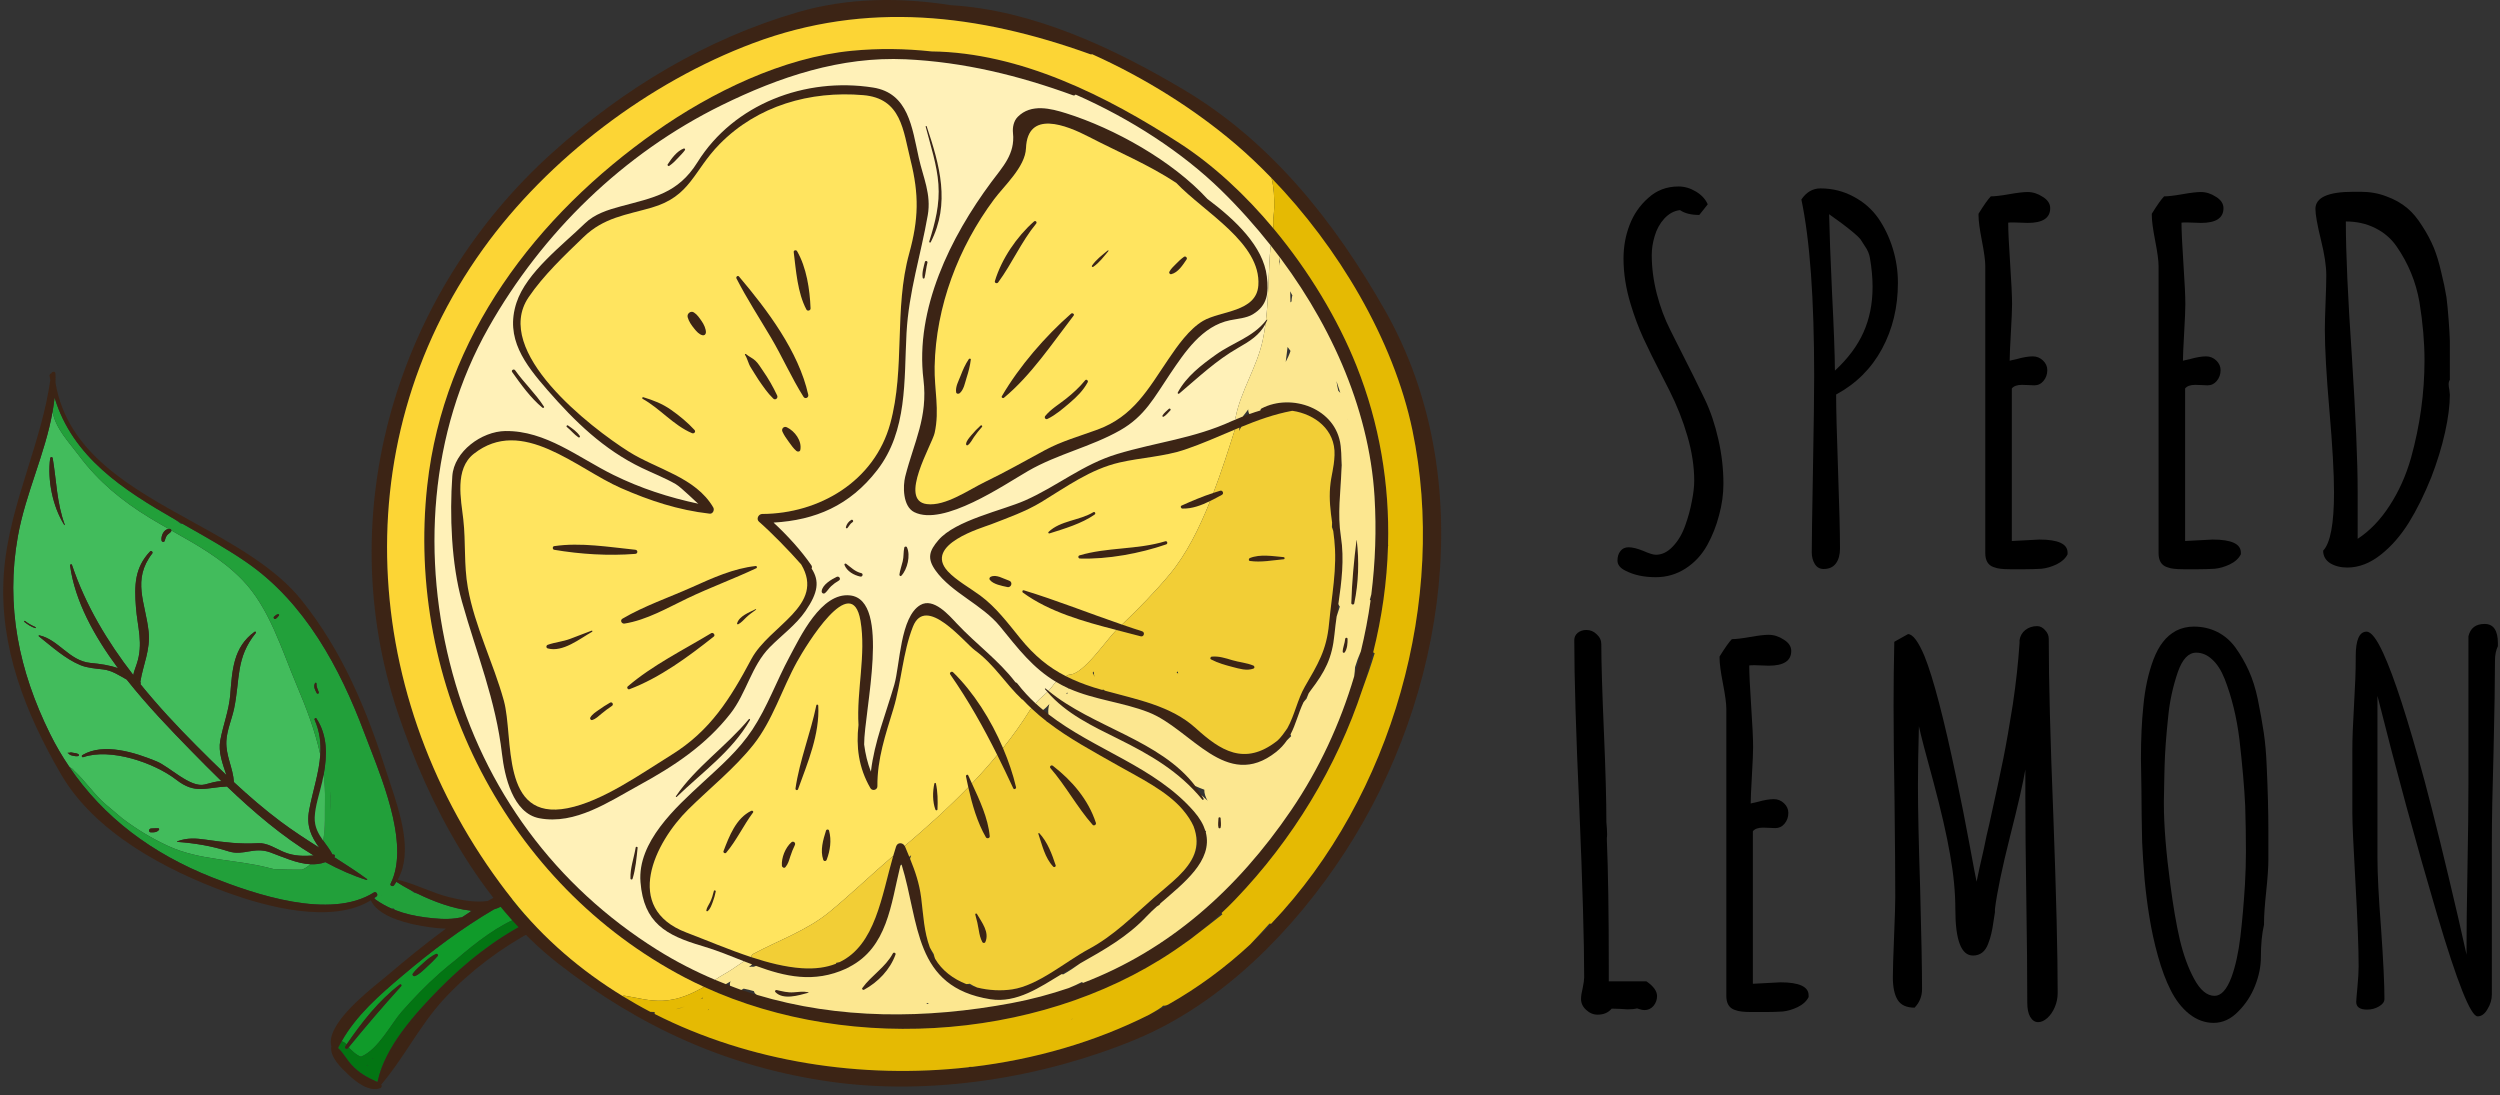
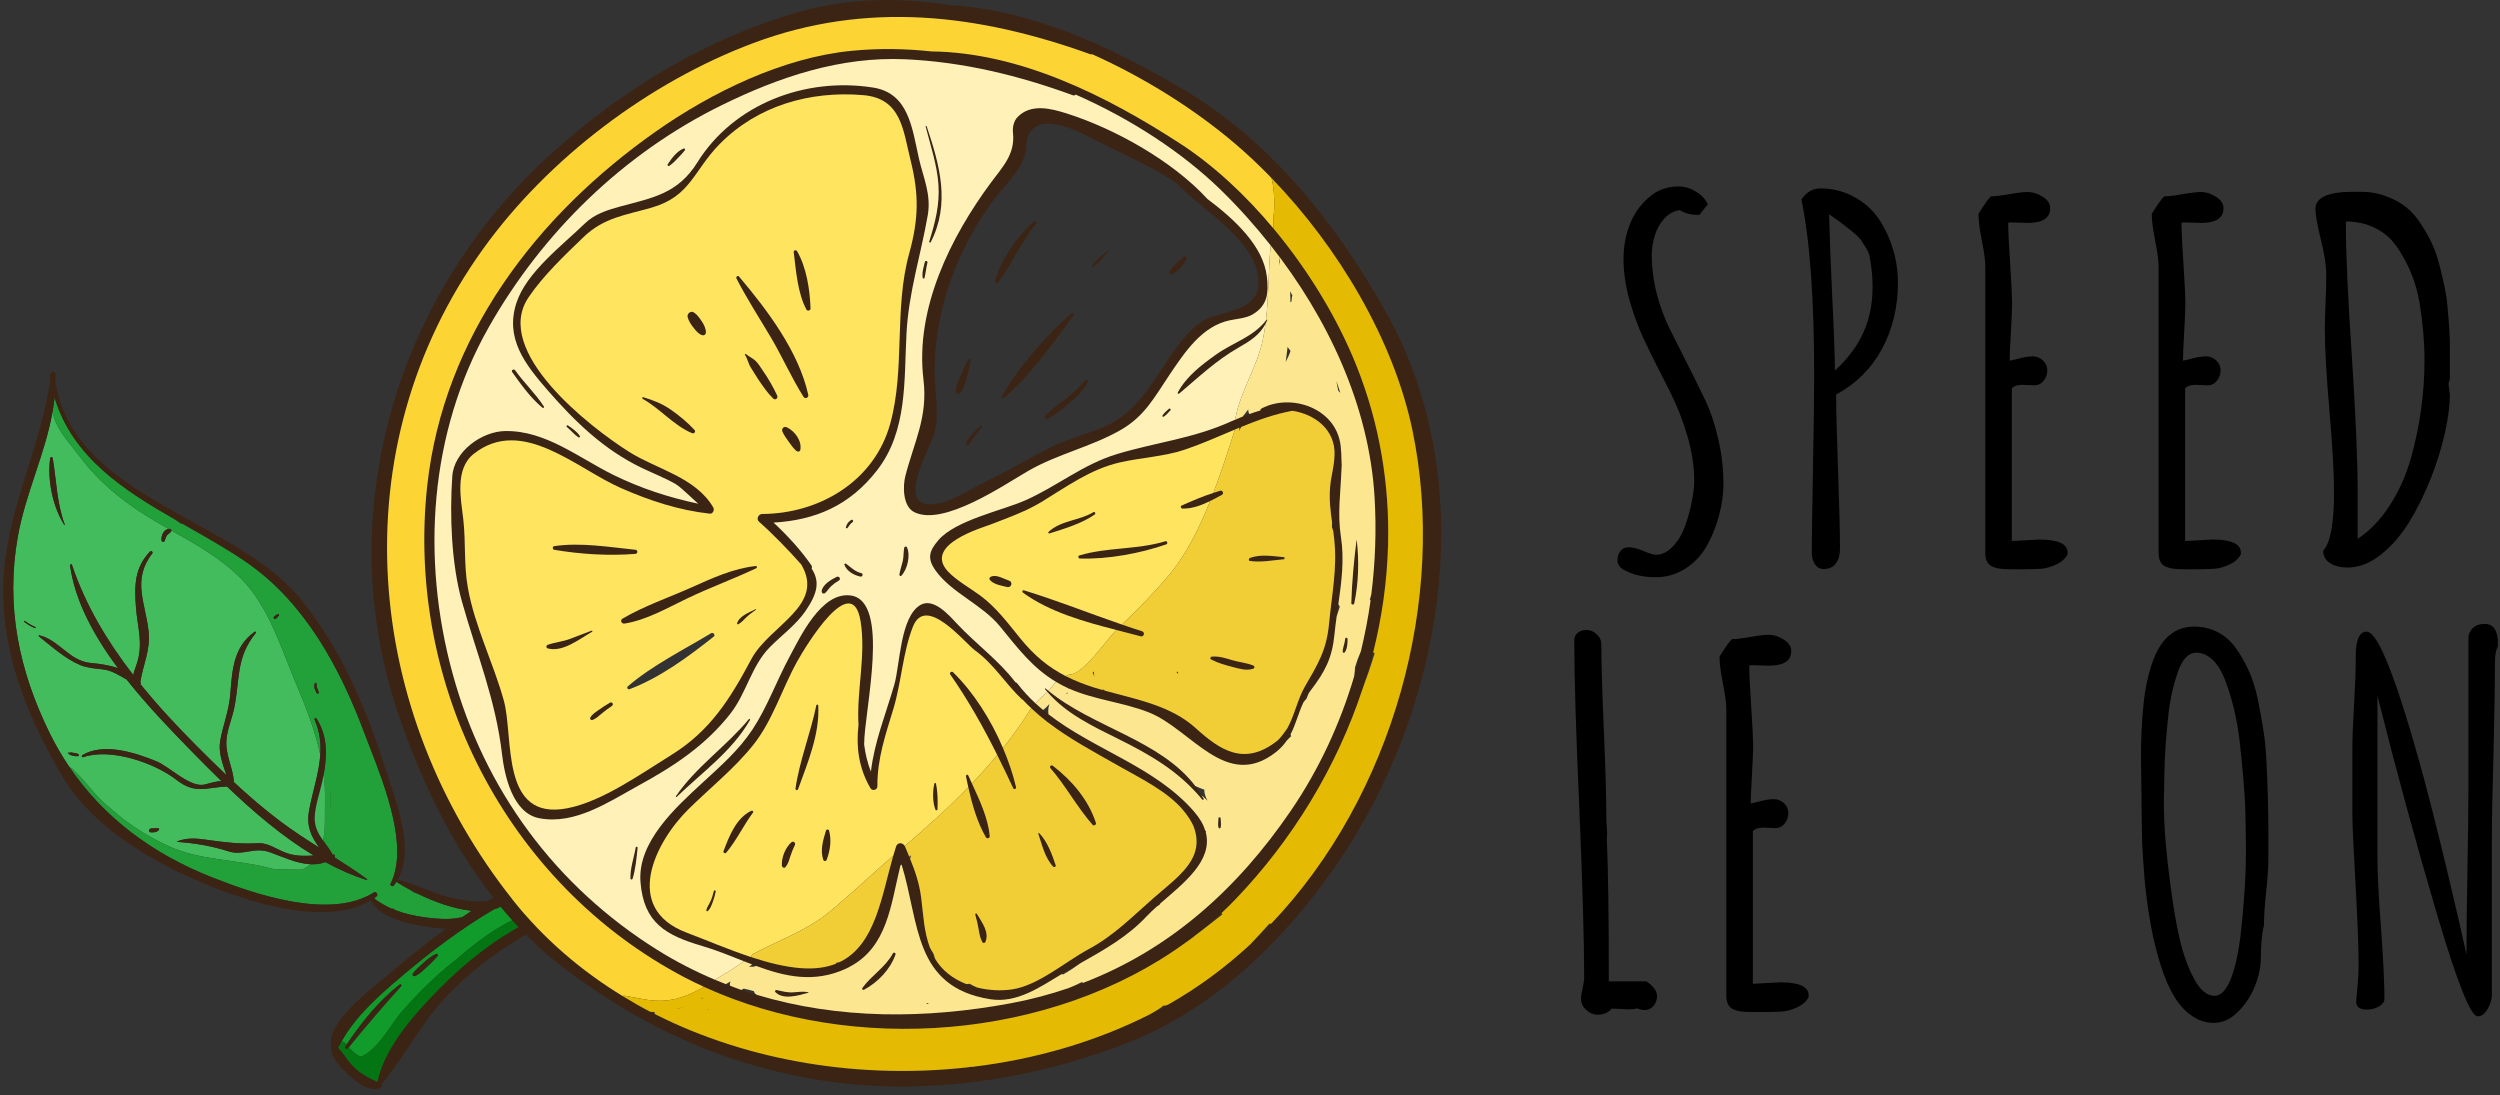
<svg xmlns="http://www.w3.org/2000/svg" fill="none" viewBox="0 0 1162 509" height="509" width="1162">
  <rect x="0" y="0" width="1162" height="509" fill="#333333" stroke="none" />
  <g clip-path="url(#clip0_260_5013)">
    <path fill="#42BC5C" d="M32.181 350.571C31.976 350.386 32.012 350.196 31.606 350.123C31.389 350.084 31.502 349.765 31.672 349.851C31.999 350.018 32.416 349.814 32.747 349.744C33.083 349.676 33.493 349.816 33.821 349.867C34.729 350.008 35.561 350.084 36.388 350.497C36.804 350.698 36.836 351.361 36.304 351.449C35.343 351.599 34.469 351.407 33.525 351.187C32.973 351.059 32.608 350.935 32.181 350.571ZM11.32 289.062C11.046 288.85 11.348 288.414 11.613 288.63C13.154 289.834 14.75 290.682 16.512 291.493C16.779 291.629 16.645 292.02 16.351 291.938C14.493 291.381 12.832 290.247 11.32 289.062ZM23.315 213.005C23.401 212.336 24.378 212.279 24.496 212.96C26.287 223.571 26.33 233.566 30.101 243.877C30.154 244.041 29.951 244.138 29.86 243.996C24.447 235.298 21.998 223.173 23.315 213.005ZM73.83 385.797C72.785 386.935 71.528 386.915 70.069 386.871C68.891 386.831 69.111 385.12 70.229 385.087C71.401 385.067 72.409 384.906 73.573 384.984C74.011 385.012 74.085 385.524 73.83 385.797ZM33.441 357.324C33.562 357.29 33.684 357.293 33.786 357.425C33.949 357.646 34.133 357.845 34.292 358.057C39.599 362.845 43.93 369.565 49.353 374.064C51.913 376.188 54.393 378.332 56.867 380.416C63.468 385.397 70.573 389.729 78.183 393.225C92.914 399.997 109.115 399.334 124.629 403.306C125.544 403.543 126.418 403.757 127.288 403.963C131.657 404.167 136.009 404.285 140.352 404.234C141.708 403.69 143.017 402.847 144.295 401.703C138.005 401.395 131.529 398.342 125.684 396.206C117.93 393.379 113.285 397.944 106.233 395.707C98.163 393.143 90.759 391.938 82.401 391.304C82.277 391.286 82.236 391.09 82.359 391.05C87.02 389.354 90.913 389.595 95.837 390.305C104.236 391.518 111.548 392.414 119.979 391.918C124.298 391.662 128.377 394.57 132.155 396.112C136.773 397.994 141.275 397.944 145.838 397.636C131.302 388.892 117.818 377.364 105.489 365.555C95.455 366.046 90.769 369.244 81.994 362.459C71.665 354.465 51.301 347.561 38.745 351.915C38.102 352.143 37.716 351.31 38.294 350.964C48.191 345.056 62.813 349.798 72.742 353.874C78.921 356.41 88.471 366.33 95.161 364.641C98.122 363.886 100.406 363.122 102.919 363.074C97.969 358.261 93.203 353.439 88.649 348.783C79.327 339.253 68.54 328.071 58.884 315.863C55.419 313.954 52.119 311.644 47.947 311.146C44.459 310.732 40.655 310.503 37.365 309.145C30.281 306.209 24.046 300.492 18.071 295.769C17.886 295.627 17.962 295.236 18.244 295.292C27.301 297.31 32.203 307.21 42.082 308.143C46.885 308.597 51.005 309.214 54.858 310.596C43.764 295.668 34.828 279.394 32.563 262.819C32.503 262.326 33.27 262.037 33.441 262.543C39.739 281.285 49.896 298.194 61.949 313.759C62.227 312.259 62.84 310.712 63.499 308.777C66.754 299.218 63.889 291.585 63.185 282.194C62.437 272.171 62.513 263.928 69.755 256.316C70.305 255.743 71.25 256.628 70.772 257.243C61.267 269.524 67.603 280.088 69.075 293.515C70.005 302.022 66.478 309.006 65.22 316.969C65.492 317.303 65.464 317.683 65.239 317.952C73.355 327.995 82.218 337.496 91.258 346.565C95.857 351.18 100.503 355.783 105.238 360.284C103.502 355.058 101.368 349.588 102.379 344.135C103.707 337.001 106.426 330.24 107.019 322.966C107.93 311.632 108.377 300.839 118.336 293.654C118.676 293.406 119.22 293.821 118.915 294.19C109.479 305.753 111.644 315.833 108.813 329.32C107.774 334.235 105.459 339.427 105.213 344.403C104.879 351.298 108.328 356.888 108.734 363.549C115.654 369.981 122.813 376.163 130.365 381.821C136.19 386.175 142.27 390.121 148.398 393.997C144.681 388.906 142.302 383.986 143.688 376.585C145.342 367.745 148.308 359.299 148.874 350.756C146.447 339.586 142.282 328.808 137.753 318.095C130.838 301.752 125.205 282.437 112.54 269.41C102.874 259.49 91.326 253.155 79.637 246.542C79.644 246.696 79.627 246.856 79.533 247.009C79.034 247.832 78.087 248.118 77.559 248.902C77.064 249.619 76.784 250.533 76.554 251.372C76.347 252.132 75.206 251.954 75.085 251.243C74.754 249.188 76.053 246.056 78.412 245.84C75.428 244.149 72.443 242.443 69.483 240.631C56.711 232.828 45.755 223.853 36.765 211.816C32.123 205.594 25.762 199.157 24.438 191.31C20.977 211.002 11.901 229.287 8.31 249.247C2.488 281.662 8.817 311.884 23.256 341.083C25.902 346.443 28.878 351.486 32.104 356.269C32.553 356.612 33.002 356.955 33.441 357.324Z" />
    <path fill="#22A03A" d="M129.665 286.08C129.143 286.657 128.785 287.259 128.092 287.641C127.47 287.984 126.86 287.016 127.424 286.593C128.08 286.082 128.389 285.627 129.269 285.461C129.574 285.402 129.896 285.813 129.665 286.08ZM147.098 317.705C147.011 319.01 147.663 320.5 148.151 321.696C148.406 322.321 147.51 322.741 147.192 322.129C146.433 320.672 145.576 319.169 146.396 317.555C146.581 317.199 147.124 317.274 147.098 317.705ZM153.414 377.293C153.634 374.202 153.725 371.011 153.687 367.685C153.825 370.883 153.711 374.093 153.414 377.293ZM177.583 416.393C177.53 416.38 177.46 416.354 177.403 416.354C177.382 416.332 177.369 416.29 177.342 416.266C177.417 416.316 177.508 416.343 177.583 416.393ZM36.766 211.816C45.755 223.852 56.711 232.827 69.484 240.63C72.444 242.443 75.429 244.149 78.413 245.84C78.597 245.83 78.779 245.79 78.973 245.812C79.388 245.861 79.619 246.187 79.638 246.541C91.326 253.154 102.874 259.49 112.541 269.41C125.206 282.436 130.839 301.752 137.754 318.095C142.283 328.808 146.448 339.586 148.874 350.755C149.228 345.415 148.654 340.043 146.215 334.516C145.979 333.992 146.755 333.432 147.088 333.949C152.305 341.921 152.106 351.101 150.42 360.16C150.886 364.133 151.15 368.144 151.042 372.239C150.902 377.588 151.356 384.578 150.191 390.667C151.692 392.782 153.33 394.839 154.55 397.18C154.721 397.187 154.893 397.172 155.064 397.179C155.633 397.184 155.865 397.988 155.423 398.334C155.396 398.367 155.37 398.379 155.344 398.391C160.502 401.677 165.637 405.005 170.592 408.597C170.815 408.754 170.633 409.083 170.379 409.008C163.81 406.932 157.429 404.088 151.221 400.71C148.965 401.571 146.646 401.816 144.296 401.702C143.017 402.846 141.708 403.689 140.353 404.233C136.01 404.285 131.658 404.167 127.288 403.962C126.419 403.757 125.545 403.542 124.63 403.305C109.116 399.333 92.915 399.996 78.183 393.224C70.574 389.728 63.468 385.396 56.868 380.415C54.394 378.331 51.914 376.187 49.354 374.063C43.931 369.564 39.599 362.845 34.293 358.057C34.134 357.845 33.949 357.645 33.787 357.424C33.685 357.292 33.563 357.289 33.442 357.323C33.003 356.954 32.554 356.611 32.105 356.268C48.094 380.001 70.92 396.851 98.415 407.735C118.347 415.632 153.413 427.72 173.787 414.822C174.868 414.124 175.968 415.921 174.992 416.687C174.694 416.922 174.376 417.112 174.053 417.316C174.222 417.597 174.397 417.88 174.6 418.145C177.048 419.857 179.559 421.269 182.176 422.401C182.352 422.316 182.536 422.234 182.67 422.089C183.024 422.433 183.406 422.743 183.801 423.037C188.153 424.724 192.762 425.771 197.756 426.406C202.4 426.996 207.216 427.455 211.871 426.828C212.822 426.702 213.788 426.518 214.759 426.342C216.1 425.431 217.448 424.545 218.801 423.661C218.715 423.505 218.592 423.372 218.471 423.232C210.275 422.284 201.318 418.93 193.98 415.327C193.502 415.197 193.014 415.07 192.535 414.94C192.165 414.677 191.779 414.416 191.398 414.142C191.261 414.047 191.139 413.928 191.004 413.827C188.414 412.451 186.109 411.088 184.228 409.865C183.868 410.416 183.535 410.991 183.125 411.523C182.527 412.281 181.071 411.658 181.553 410.706C191.055 391.886 176.118 358.724 169.307 340.555C158.024 310.487 141.714 280.081 114.677 261.417C105.324 254.956 94.998 249.233 84.73 243.396C84.586 243.413 84.438 243.423 84.313 243.505C84.143 243.42 83.963 243.359 83.799 243.275C83.053 242.726 82.319 242.16 81.583 241.6C57.209 227.643 33.815 212.545 25.369 184.843C25.14 187.019 24.811 189.173 24.438 191.31C25.762 199.156 32.124 205.594 36.766 211.816Z" />
    <path fill="#3C2415" d="M170.378 409.007C170.632 409.081 170.814 408.752 170.591 408.596C165.635 405.003 160.5 401.675 155.342 398.39C155.368 398.378 155.395 398.366 155.422 398.333C155.863 397.986 155.632 397.183 155.062 397.178C154.891 397.171 154.72 397.186 154.549 397.179C153.329 394.838 151.691 392.78 150.19 390.666C148.01 387.594 146.124 384.373 146.284 379.892C146.463 374.594 148.68 368.36 149.815 363.192C150.036 362.184 150.23 361.173 150.418 360.159C152.105 351.099 152.304 341.919 147.086 333.947C146.753 333.431 145.978 333.991 146.214 334.514C148.653 340.041 149.227 345.414 148.873 350.754C148.307 359.297 145.341 367.743 143.687 376.583C142.301 383.984 144.681 388.903 148.398 393.995C142.269 390.118 136.189 386.173 130.364 381.818C122.812 376.16 115.653 369.978 108.733 363.547C108.328 356.886 104.879 351.296 105.212 344.401C105.458 339.424 107.773 334.232 108.812 329.318C111.643 315.831 109.478 305.751 118.914 294.188C119.22 293.819 118.675 293.404 118.336 293.651C108.376 300.837 107.93 311.63 107.018 322.964C106.426 330.238 103.706 336.998 102.378 344.133C101.367 349.586 103.502 355.056 105.237 360.282C100.502 355.781 95.856 351.178 91.257 346.563C82.217 337.494 73.354 327.993 65.238 317.95C65.463 317.681 65.491 317.301 65.219 316.967C66.477 309.003 70.004 302.02 69.074 293.513C67.602 280.086 61.266 269.522 70.771 257.241C71.249 256.626 70.304 255.741 69.755 256.314C62.512 263.926 62.436 272.169 63.184 282.192C63.888 291.583 66.754 299.216 63.498 308.775C62.839 310.71 62.226 312.257 61.949 313.757C49.895 298.192 39.738 281.283 33.44 262.541C33.269 262.035 32.502 262.324 32.562 262.816C34.827 279.391 43.763 295.666 54.857 310.594C51.004 309.211 46.884 308.595 42.081 308.141C32.202 307.207 27.3 297.308 18.243 295.29C17.961 295.234 17.885 295.625 18.07 295.767C24.045 300.489 30.281 306.207 37.364 309.143C40.654 310.501 44.458 310.73 47.946 311.144C52.118 311.642 55.418 313.952 58.883 315.861C68.539 328.069 79.326 339.251 88.648 348.781C93.202 353.436 97.968 358.259 102.918 363.072C100.405 363.12 98.121 363.884 95.16 364.639C88.471 366.328 78.92 356.408 72.741 353.872C62.812 349.796 48.19 345.054 38.294 350.962C37.715 351.308 38.102 352.141 38.744 351.913C51.3 347.559 71.665 354.463 81.993 362.457C90.768 369.242 95.454 366.044 105.488 365.553C117.818 377.362 131.302 388.89 145.837 397.634C141.274 397.942 136.772 397.992 132.154 396.11C128.376 394.567 124.297 391.66 119.978 391.916C111.547 392.412 104.236 391.516 95.836 390.303C90.912 389.593 87.019 389.352 82.359 391.048C82.235 391.088 82.276 391.284 82.4 391.302C90.758 391.935 98.162 393.141 106.233 395.705C113.284 397.942 117.929 393.376 125.683 396.204C131.529 398.339 138.004 401.393 144.294 401.7C146.644 401.814 148.964 401.57 151.22 400.708C157.428 404.087 163.808 406.931 170.378 409.007Z" />
    <path fill="#3C2415" d="M30.101 243.874C26.331 233.563 26.288 223.569 24.497 212.957C24.378 212.276 23.402 212.334 23.315 213.002C21.998 223.17 24.447 235.296 29.861 243.993C29.951 244.136 30.154 244.039 30.101 243.874Z" />
    <path fill="#3C2415" d="M78.972 245.812C78.778 245.79 78.597 245.83 78.412 245.84C76.053 246.055 74.754 249.187 75.084 251.242C75.206 251.954 76.347 252.131 76.554 251.371C76.784 250.532 77.064 249.618 77.559 248.902C78.087 248.117 79.034 247.832 79.533 247.008C79.626 246.855 79.644 246.695 79.637 246.541C79.619 246.187 79.388 245.861 78.972 245.812Z" />
    <path fill="#3C2415" d="M127.425 286.593C126.86 287.016 127.471 287.984 128.092 287.641C128.786 287.259 129.143 286.657 129.665 286.08C129.896 285.813 129.574 285.402 129.27 285.461C128.39 285.627 128.081 286.082 127.425 286.593Z" />
    <path fill="#3C2415" d="M146.394 317.555C145.575 319.169 146.432 320.671 147.19 322.129C147.508 322.741 148.405 322.32 148.149 321.696C147.661 320.499 147.009 319.009 147.097 317.705C147.122 317.273 146.579 317.198 146.394 317.555Z" />
    <path fill="#3C2415" d="M70.07 386.868C71.528 386.912 72.786 386.932 73.831 385.793C74.085 385.521 74.011 385.009 73.574 384.981C72.41 384.903 71.402 385.064 70.23 385.084C69.111 385.117 68.892 386.828 70.07 386.868Z" />
    <path fill="#3C2415" d="M36.303 351.447C36.835 351.358 36.804 350.696 36.388 350.495C35.561 350.082 34.729 350.006 33.82 349.865C33.492 349.814 33.083 349.673 32.746 349.742C32.416 349.812 31.999 350.016 31.672 349.849C31.502 349.763 31.388 350.082 31.605 350.12C32.011 350.194 31.976 350.383 32.18 350.569C32.607 350.933 32.973 351.056 33.524 351.185C34.468 351.404 35.343 351.597 36.303 351.447Z" />
    <path fill="#3C2415" d="M16.512 291.49C14.75 290.68 13.155 289.831 11.614 288.627C11.348 288.411 11.046 288.847 11.321 289.059C12.832 290.245 14.494 291.378 16.351 291.935C16.646 292.018 16.779 291.627 16.512 291.49Z" />
    <path fill="#42BC5C" d="M146.284 379.89C146.124 384.371 148.01 387.592 150.19 390.665C151.355 384.575 150.9 377.585 151.04 372.236C151.148 368.141 150.885 364.13 150.418 360.157C150.231 361.171 150.037 362.183 149.815 363.191C148.68 368.359 146.463 374.593 146.284 379.89Z" />
    <path fill="#109B2A" d="M191.914 452.495C193.331 450.543 195.345 448.925 197.12 447.289C198.799 445.754 200.562 444.359 202.638 443.4C203.185 443.158 203.873 443.845 203.438 444.346C201.764 446.288 199.918 448.056 198.033 449.774C196.443 451.227 194.911 452.832 192.898 453.662C192.195 453.953 191.434 453.153 191.914 452.495ZM161.119 485.441C168.108 475.225 175.91 465.214 185.786 457.636C186.322 457.231 186.866 457.935 186.443 458.404C178.055 467.651 170.022 477.069 162.126 486.718C162.266 486.923 162.414 487.124 162.545 487.332C164.114 488.807 165.573 490.399 167.776 491.152C175.774 487.954 182.016 475.525 186.695 470.257C192.238 464.006 197.978 457.996 204.257 452.457C206.863 450.152 209.627 447.869 212.474 445.633C221.218 438.126 231.94 429.666 242.833 425.79C244.116 425.111 245.395 424.444 246.674 423.814C245.24 421.139 243.895 418.404 242.724 415.568C240.521 416.674 238.341 417.774 236.203 418.934C234.371 420.722 232.14 421.94 229.628 422.654C214.479 431.538 200.6 442.001 187.021 453.503C176.316 462.569 165.642 471.857 158.768 484.026C158.877 484.045 158.982 484.034 159.09 484.075C159.9 484.359 160.553 484.852 161.119 485.441Z" />
    <path fill="#037513" d="M170.534 495.238C170.702 495.214 170.866 495.146 171.018 495.124C170.945 495.241 170.827 495.362 170.764 495.491C170.686 495.41 170.621 495.314 170.534 495.238ZM173.62 491.645C173.516 491.823 173.409 491.992 173.306 492.17C173.234 492.15 173.164 492.124 173.096 492.112C173.265 491.952 173.448 491.812 173.62 491.645ZM175.516 502.687C178.875 486.71 192.89 471.179 203.843 460.023C217.001 446.627 231.583 435.28 248.448 427.079C247.816 426.016 247.258 424.909 246.674 423.813C245.394 424.444 244.116 425.11 242.832 425.79C231.939 429.666 221.217 438.125 212.474 445.633C209.626 447.869 206.863 450.151 204.256 452.457C197.978 457.996 192.237 464.005 186.695 470.256C182.015 475.524 175.773 487.954 167.776 491.151C165.572 490.399 164.113 488.806 162.544 487.332C162.413 487.123 162.265 486.922 162.125 486.718C161.999 486.88 161.863 487.031 161.73 487.19C161.125 487.931 159.946 487.146 160.505 486.337C160.705 486.037 160.918 485.741 161.118 485.441C160.553 484.851 159.9 484.359 159.089 484.074C158.981 484.034 158.876 484.044 158.768 484.025C158.197 485.039 157.597 486.034 157.082 487.091C159.488 489.258 161.259 492.631 163.312 494.852C167.007 498.873 170.586 500.73 175.164 502.814C175.285 502.78 175.402 502.738 175.516 502.687Z" />
    <path fill="#3C2415" d="M185.787 457.632C175.911 465.21 168.109 475.221 161.119 485.438C160.919 485.738 160.706 486.034 160.506 486.334C159.948 487.143 161.126 487.928 161.731 487.187C161.864 487.028 162 486.877 162.127 486.715C170.023 477.065 178.056 467.648 186.444 458.401C186.867 457.931 186.323 457.227 185.787 457.632Z" />
    <path fill="#3C2415" d="M198.032 449.774C199.917 448.056 201.764 446.288 203.437 444.346C203.872 443.845 203.184 443.159 202.637 443.4C200.562 444.359 198.798 445.754 197.12 447.289C195.345 448.925 193.331 450.543 191.914 452.495C191.434 453.153 192.194 453.954 192.897 453.662C194.91 452.832 196.442 451.227 198.032 449.774Z" />
    <path fill="#3C2415" d="M175.166 502.814C170.587 500.73 167.008 498.872 163.314 494.852C162.442 493.909 161.621 492.758 160.781 491.58C159.643 489.984 158.468 488.337 157.084 487.09C157.471 486.296 157.906 485.537 158.341 484.778L158.344 484.772C158.486 484.524 158.629 484.275 158.769 484.025C165.643 471.856 176.317 462.568 187.023 453.503C200.601 442 214.48 431.538 229.629 422.653C232.141 421.939 234.372 420.721 236.205 418.933C237.755 418.092 239.327 417.282 240.915 416.479C240.319 415.063 239.732 413.641 239.155 412.215C234.916 414.214 230.773 416.413 226.727 418.773C220.818 419.622 214.373 418.402 208.673 416.972C204.751 415.991 200.982 414.52 197.216 413.049C193.412 411.565 189.611 410.081 185.658 409.104C185.545 409.077 185.432 409.046 185.319 409.015C185.172 408.974 185.024 408.934 184.873 408.901C184.902 408.844 184.928 408.786 184.953 408.729C184.978 408.672 185.004 408.614 185.033 408.557C191.948 395.976 185.986 378.024 181.462 364.402C180.86 362.588 180.283 360.85 179.765 359.213C170.622 330.314 159.364 302.975 140.283 279.101C128.082 263.832 108.9 253.25 89.652 242.631C60.566 226.586 31.33 210.457 25.803 177.95C25.828 176.506 25.84 175.057 25.78 173.588C25.739 172.474 24.09 172.588 23.849 173.553C23.355 173.692 22.939 174.106 23.039 174.758C23.1 175.165 23.178 175.559 23.256 175.95C23.3 176.177 23.346 176.404 23.387 176.632C21.387 190.584 17.214 203.952 13.043 217.31C7.964 233.579 2.889 249.834 1.749 267.116C-0.461 300.555 11.87 331.54 28.401 359.946C44.18 387.07 77.121 404.479 105.597 414.852C123.539 421.39 154.162 429.717 172.35 418.474C175.54 425.456 186.994 428.596 193.512 429.908C196.583 430.526 201.994 431.514 207.272 431.613C197.723 438.592 188.556 446.15 179.618 453.714C178.963 454.268 178.116 454.957 177.13 455.76C169.01 462.367 151.454 476.651 154 486.316C153.138 491.235 158.616 496.392 161.819 499.408L161.972 499.552C165.5 502.865 171.525 507.686 176.709 505.79C177.483 505.504 177.543 504.695 177.222 504.089C182.125 498.326 186.305 492.022 190.5 485.694C195.538 478.095 200.599 470.461 206.965 463.689C218.811 451.078 232.915 440.593 248.153 432.427C247.474 431.033 246.804 429.633 246.144 428.227C230.251 436.324 216.399 447.241 203.844 460.023C192.892 471.179 178.876 486.71 175.517 502.686C175.493 502.771 175.468 502.856 175.449 502.943L175.166 502.814ZM8.31 249.247C10.1 239.301 13.251 229.771 16.39 220.276C19.552 210.715 22.701 201.189 24.438 191.31C24.811 189.173 25.14 187.02 25.369 184.843C33.814 212.545 57.208 227.643 81.583 241.6C82.627 242.204 83.68 242.804 84.73 243.396C85.788 243.998 86.847 244.598 87.905 245.198C97.116 250.421 106.288 255.622 114.677 261.417C141.713 280.082 158.024 310.487 169.306 340.555C170.046 342.529 170.882 344.68 171.772 346.971C179.074 365.761 190.022 393.931 181.553 410.706C181.07 411.659 182.527 412.281 183.124 411.523C183.416 411.144 183.67 410.743 183.921 410.345C184.022 410.184 184.124 410.023 184.227 409.865C186.108 411.089 188.413 412.451 191.003 413.827C191.933 414.32 192.934 414.813 193.929 415.302L193.979 415.327C201.317 418.93 210.275 422.284 218.47 423.232C218.592 423.246 218.714 423.267 218.836 423.288C218.854 423.291 218.873 423.294 218.892 423.297C219.022 423.319 219.151 423.34 219.279 423.35C219.261 423.362 219.242 423.374 219.224 423.386C219.183 423.412 219.143 423.439 219.103 423.465C219.003 423.532 218.901 423.599 218.8 423.661C217.447 424.545 216.1 425.432 214.758 426.342L214.341 426.418C213.511 426.57 212.685 426.721 211.87 426.828C207.215 427.456 202.399 426.996 197.756 426.407C192.761 425.771 188.152 424.724 183.8 423.037L183.526 422.934C183.073 422.764 182.62 422.594 182.175 422.402C179.559 421.269 177.048 419.858 174.6 418.145C174.468 418.049 174.334 417.96 174.2 417.871C174.04 417.764 173.879 417.657 173.722 417.539C173.83 417.464 173.947 417.385 174.052 417.316L174.195 417.227C174.468 417.055 174.737 416.887 174.991 416.687C175.967 415.921 174.867 414.124 173.787 414.822C153.412 427.72 118.346 415.633 98.415 407.736C70.92 396.852 48.093 380.002 32.104 356.269C28.878 351.485 25.902 346.442 23.256 341.083C8.817 311.883 2.488 281.662 8.31 249.247Z" clip-rule="evenodd" fill-rule="evenodd" />
    <path fill="#3C2415" d="M567.563 88.408C549.522 70.787 525.59 55.236 499.94 43.953C499.683 44.291 499.277 44.494 498.81 44.325C473.552 35.099 447.983 28.828 421.027 27.563C390.756 26.149 362.265 35.721 335.458 48.891C289.67 71.396 252.04 108.153 227.093 152.257C199.481 201.082 195.74 259.56 210.345 312.964C225.152 367.146 258.162 411.859 305.431 441.459C314.17 446.932 323.167 451.525 332.353 455.401C334.024 456.104 335.701 456.767 337.386 457.43C338.028 457.68 338.678 457.917 339.327 458.154C341.072 458.817 342.811 459.513 344.569 460.122C346.971 460.947 349.392 461.678 351.821 462.409C389.748 473.84 430.307 473.725 470.231 466.237C479.471 464.499 488.285 462.118 496.774 459.236C498.972 458.485 501.15 457.707 503.301 456.889C543.299 441.608 574.936 413.624 600.126 376.61C613.148 357.467 622.895 336.389 629.429 314.337C630.566 310.509 631.587 306.639 632.527 302.75C634.415 294.944 635.943 287.05 637.046 279.088C637.174 278.155 637.262 277.214 637.384 276.274C639.271 261.278 639.799 246.092 638.893 230.98C636.363 188.649 617.172 147.698 590.609 114.065C583.398 104.947 575.68 96.329 567.563 88.408ZM645.177 253.201C645.17 253.411 645.156 253.627 645.15 253.83C644.676 270.477 642.315 287.03 638.257 303.203C636.809 308.98 635.132 314.696 633.258 320.364C621.285 356.567 600.843 390.294 574.09 418.15C572.047 420.28 569.937 422.35 567.786 424.366C562.503 429.311 556.882 433.89 551.017 438.158C488.805 483.412 396.35 490.406 327.232 458.708C324.263 457.342 321.314 455.928 318.432 454.42C235.582 411.101 188.327 318.288 198.602 225.521C206.259 156.383 249.233 100.28 304.626 61.249C330.696 42.884 363.895 26.697 395.965 23.599C408.438 22.395 420.776 22.584 432.952 23.897C474.242 24.384 514.517 44.684 548.338 66.6C564.066 76.787 578.967 90.668 592.043 106.354C608.379 125.95 621.867 148.374 630.498 170.02C641.301 197.091 645.894 225.264 645.177 253.201Z" />
    <path fill="#3C2415" d="M238.59 418.569C252.829 436.461 270.139 451.22 289.417 462.99C293.625 465.561 297.9 468.023 302.283 470.302C302.953 470.654 303.643 470.972 304.326 471.31C348.287 493.612 400.447 501.669 450.185 496.054C450.781 495.987 451.376 495.939 451.964 495.865C480.909 492.408 508.954 484.305 534.036 471.689C536.302 470.546 538.575 469.403 540.8 468.185C541.551 467.773 542.282 467.313 543.026 466.893C556.818 459.094 569.542 449.685 581.123 438.95C584.457 435.865 587.684 432.652 590.823 429.358C647.454 369.954 672.84 278.114 656.484 199.918C647.697 157.891 621.959 114.749 591.012 82.787C585.587 77.173 580.013 71.869 574.324 67.019C555.337 50.832 532.257 36.269 507.635 25.202C507.385 25.297 507.094 25.331 506.782 25.216C454.656 6.465 402.781 0.289 350.053 20.061C301.593 38.23 254.757 73.682 224.554 115.689C157.763 208.55 168.741 330.802 238.59 418.569ZM256.786 70.922C289.864 41.2 328.116 18.086 370.968 5.626C393.906 -1.043 418.136 -1.334 441.919 2.406C480.259 4.706 517.639 22.375 549.986 41.558C590.877 65.802 620.43 103.215 643.713 144.194C687.965 222.058 672.252 323.604 625.131 396.05C601.646 432.145 567.952 466.596 527.596 483.243C484.352 501.101 432.415 509.373 385.917 502.771C338.29 496 297.257 477.351 259.397 447.804C223.235 419.577 199.255 373.978 184.922 331.336C153.576 238.062 184.489 135.907 256.786 70.922Z" />
    <path fill="#3C2415" d="M546.693 84.991C534.037 76.617 519.697 70.637 506.256 63.67C495.406 58.035 477.589 51.014 476.879 68.906C476.54 77.571 466.705 86.378 462.031 92.662C445.445 114.977 434.994 142.359 434.419 170.35C434.196 181.146 436.807 190.481 434.419 201.257C433.228 206.607 417.488 232.575 430.753 234.3C439.445 235.43 450.376 227.583 457.959 223.931C467.395 219.378 476.398 214.258 485.605 209.272C493.336 205.085 501.9 202.697 510.105 199.687C526.854 193.552 533.679 180.794 543.095 166.914C547.262 160.765 552.734 152.939 559.174 149.144C567.189 144.416 584.032 145.14 584.878 132.619C586.204 112.996 559.816 98.75 546.693 84.991ZM582.308 146.1C579.392 147.866 575.049 148.177 571.789 148.84C558.7 151.485 550.705 163.701 543.785 173.922C536.486 184.725 532.123 193.484 520.63 200.012C507.081 207.723 491.53 211.017 477.866 218.911C466.685 225.358 438.464 244.839 424.922 238.034C419.578 235.356 419.612 225.96 420.768 221.408C424.868 205.322 431.355 193.971 429.217 176.377C425.233 143.564 441.833 110.168 460.712 84.7C466.022 77.544 471.88 71.611 470.838 61.871C470.561 59.226 471.122 56.236 473.084 54.267C479.266 48.085 488.317 50.378 495.555 52.651C517.884 59.665 544.894 74.689 561.203 92.466C574.224 102.206 587.191 114.538 588.835 128.52C589.742 136.265 589.16 141.954 582.308 146.1Z" />
    <path fill="#3C2415" d="M550.703 208.988C541.131 212.228 530.261 212.695 520.398 214.961C506.829 218.079 495.668 226.264 484.02 233.347C476.714 237.784 468.462 240.672 460.541 243.75C456.712 245.245 429.087 253.092 440.552 265.552C444.428 269.745 451.01 273.391 455.67 276.841C462.929 282.205 468.57 289.734 474.198 296.674C480.773 304.778 487.388 310.216 495.519 314.336C499.422 316.318 503.65 318.023 508.446 319.531C509.704 319.923 510.976 320.295 512.261 320.661C512.707 320.789 513.154 320.911 513.607 321.033C528.232 325.091 544.243 327.98 555.762 338.431C567.181 348.794 578.403 356.228 593.534 344.41C594.021 344.031 594.407 343.571 594.84 343.145C596.22 341.779 597.39 340.223 598.357 338.491C601.686 332.539 603.16 324.929 606.414 319.294C612.508 308.722 616.601 302.302 617.744 289.822C618.089 286.115 618.549 282.449 618.995 278.789C619.124 277.781 619.239 276.774 619.361 275.759C620.172 268.995 620.829 262.23 620.511 255.29C620.382 252.375 620.057 249.581 619.692 246.828C619.516 245.495 619.334 244.17 619.151 242.844C618.407 237.5 617.744 232.21 618.231 226.447C618.718 220.603 620.044 217.829 620.287 211.504C620.741 199.755 611.169 192.551 600.847 190.968C600.786 190.961 600.718 190.941 600.651 190.934C600.61 190.941 600.563 190.954 600.522 190.961C592.195 192.531 584.551 195.311 577.002 198.402C576.698 198.524 576.387 198.645 576.082 198.774C575.379 199.058 574.675 199.356 573.979 199.647C566.396 202.833 558.84 206.235 550.703 208.988ZM580.709 192.456C582.4 191.861 584.098 191.272 585.81 190.792C585.837 190.4 586.006 190.034 586.412 189.825C600.265 182.594 621.133 189.723 623.142 207.236C623.392 209.448 623.487 211.633 623.521 213.804C623.548 215.455 623.541 217.099 623.487 218.736C623.135 228.835 621.593 238.758 623.243 249.358C624.907 260.032 623.561 270.341 622.08 280.737C621.809 282.659 621.546 284.573 621.282 286.501C620.903 289.261 620.538 292.027 620.267 294.821C619.178 305.975 615.85 312.212 609.201 320.924C608.862 321.364 608.565 321.811 608.267 322.257C607.334 323.623 606.542 325.017 605.873 326.41C603.451 331.456 602.342 336.591 599.846 341.346C599.352 342.3 598.784 343.226 598.148 344.146C596.842 346.047 595.219 347.874 593.061 349.578C569.859 367.849 553.699 338.83 533.826 331.064C521.893 326.404 508.743 325.294 496.98 320.099C496.892 320.059 496.804 320.032 496.716 319.991C496.662 319.971 496.608 319.95 496.561 319.93C494.552 319.024 492.698 318.029 490.926 316.974C480.029 310.514 473.224 301.484 464.802 291.161C456.482 280.961 442.27 275.576 434.843 265.173C430.805 259.504 431.88 256.061 436.182 251.042C444.13 241.775 465.939 237.25 476.451 232.602C491.467 225.973 503.305 215.807 519.309 211.004C537.675 205.477 554.748 203.854 572.579 195.703C573.235 195.405 573.898 195.169 574.554 194.885C575.568 194.445 576.59 194.012 577.604 193.613C578.633 193.207 579.674 192.821 580.709 192.456Z" />
    <path fill="#3C2415" d="M475.35 325.201C475.241 325.161 475.133 325.16 475.025 325.079C467.063 317.551 462.348 309.048 453.135 302.263C448.265 298.678 430.326 276.099 424.326 291.291C419.598 303.271 418.989 317.145 415.235 329.523C411.596 341.483 407.699 352.745 407.821 365.456C407.835 367.201 405.433 367.843 404.561 366.335C399.028 356.757 397.878 346.996 399.027 336.978C398.067 321.075 402.626 304.259 399.954 288.532C395.923 264.85 374.493 300.315 370.489 307.526C363.555 320.013 359.138 334.901 350.196 346.137C341.307 357.298 330.079 366.179 319.952 376.177C304.421 391.498 289.269 422.093 318.992 433.424C328.448 437.022 338.784 441.453 349.161 444.869C357.095 447.473 365.05 449.509 372.66 450.023C379.005 450.45 384.214 449.651 388.556 447.933C389.138 447.703 389.699 447.446 390.254 447.182C406.922 439.214 409.756 416.54 415.167 397.796C415.587 396.321 416.026 394.881 416.493 393.467C417.169 391.39 419.584 391.532 420.511 393.21C420.565 393.298 420.626 393.365 420.667 393.467C421.35 395.124 422.006 396.7 422.642 398.249C422.764 398.547 422.885 398.851 423.007 399.149C425.395 405.054 427.316 410.527 428.182 417.433C429.203 425.55 429.44 432.916 432.207 440.398C432.687 441.697 433.221 442.995 433.871 444.308C434.101 444.768 434.371 445.194 434.628 445.627C437.841 451.153 443.124 455.036 449.138 457.403C450.768 458.046 452.452 458.58 454.164 459C459.67 460.373 465.426 460.63 470.52 459.852C482.662 458.005 495.284 446.925 505.938 441.203C517.836 434.817 526.231 426.105 536.215 417.358C540.01 414.037 544.143 410.777 547.687 407.34C554.472 400.759 559.038 393.541 554.749 384.01C553.681 381.629 552.078 379.106 549.791 376.414C542.357 367.627 529.593 361.499 519.737 355.884C508.312 349.384 496.928 343.35 486.835 335.571C486.734 335.496 486.632 335.422 486.531 335.348C484.096 333.454 481.735 331.458 479.469 329.327C478.069 327.995 476.675 326.642 475.35 325.201ZM487.309 331.979C508.732 348.599 536.702 356.263 554.919 377.111C557.658 380.243 559.342 383.226 560.229 386.094C560.31 386.357 560.391 386.615 560.458 386.872C563.895 400.076 550.021 410.594 539.374 419.875C538.799 420.382 538.238 420.876 537.69 421.363C536.012 422.865 534.45 424.333 533.09 425.773C524.06 435.426 513.237 441.446 502.103 447.757C499.295 449.354 496.468 450.957 493.64 452.655C493.559 452.702 493.478 452.749 493.397 452.804C483.453 458.77 472.671 466.393 460.326 464.452C424.536 458.804 427.444 428.953 419.077 401.915C419.03 401.753 418.982 401.591 418.928 401.428C418.894 401.307 418.861 401.185 418.82 401.063C418.766 401.253 418.725 401.456 418.678 401.645C418.603 401.936 418.536 402.233 418.461 402.524C414.051 420.592 412.455 440.323 394.732 449.462C394.597 449.536 394.462 449.611 394.32 449.685C393.981 449.848 393.677 450.044 393.325 450.206C378.362 457.085 364.868 453.913 351.413 448.955C350.798 448.725 350.175 448.488 349.56 448.251C348.309 447.778 347.057 447.297 345.806 446.804C339.454 444.301 333.068 441.663 326.494 439.735C309.461 434.75 299.206 428.98 297.698 410.006C296.216 391.322 314.128 375.277 326.338 363.974C334.881 356.08 343.256 348.876 349.743 339.075C356.608 328.685 360.992 316.401 366.897 305.429C371.99 295.952 381.657 275.226 395.131 276.741C414.355 278.899 401.625 330.701 401.659 346.035C402.22 350.392 403.215 354.639 404.798 358.664C406.394 344.791 411.765 331.749 415.654 318.308C418.326 309.088 418.367 286.719 427.789 281.199C433.918 277.614 441.129 285.988 444.612 289.695C454.164 299.848 463.972 306.687 471.988 317.118C472.306 317.199 472.603 317.368 472.847 317.666C475.458 321.075 478.319 324.146 481.363 326.967C482.493 328.015 483.67 328.996 484.853 329.977C485.665 330.653 486.477 331.33 487.309 331.979Z" />
    <path fill="#3C2415" d="M423.212 74.397C419.756 60.544 418.991 45.717 401.228 44.222C376.565 42.131 352.058 49.072 334.457 66.997C322.255 79.43 321.057 91.254 302.868 96.51C290.888 99.98 280.722 101.035 271.164 110.255C262.302 118.812 252.602 127.971 245.676 138.192C228.663 163.328 274.437 198.672 292.295 209.948C305.357 218.187 323.29 221.758 331.528 235.849C332.205 237.012 331.366 238.94 329.851 238.757C315.301 237.107 302.022 232.723 288.643 226.866C267.849 217.761 242.679 193.26 220.235 210.922C211.211 218.018 214.282 232.108 215.351 241.477C216.555 252.171 215.554 262.473 217.468 273.201C220.675 291.194 229.313 308.038 234.176 325.605C238.931 342.779 232.282 381.87 263.851 375.64C280.045 372.454 298.072 359.541 312.013 350.91C330.23 339.634 339.429 324.698 349.21 306.367C357.578 290.667 383.77 281.548 372.405 262.365C366.69 255.844 358.525 247.517 352.775 242.484C351.362 241.24 352.525 238.899 354.27 238.886C380.759 238.771 406.417 223.754 413.79 196.866C420.811 171.256 415.447 143.671 422.597 117.797C426.98 101.888 427.237 90.53 423.212 74.397ZM431.228 100.034C427.974 118.683 422.401 135.581 421.359 154.798C420.168 176.755 421.88 200.221 407.742 218.498C394.951 235.05 378.947 241.767 359.56 242.904C365.986 248.85 372.453 255.925 377.147 262.777C377.479 263.264 377.452 263.785 377.235 264.232C380.976 270.056 380.354 275.325 374.387 284.031C370.004 290.423 363.192 295.355 357.788 300.847C349.251 309.519 346.978 322.114 339.551 331.625C328.086 346.324 313.353 356.078 297.139 364.932C283.096 372.61 267.376 383.487 250.674 380.321C238.309 377.981 234.508 360.61 233.344 350.565C230.422 325.273 221.54 303.898 214.722 279.641C209.797 262.142 208.959 239.325 210.23 221.305C211.029 209.813 223.901 200.485 234.88 200.343C253.705 200.086 268.884 212.748 285.139 220.744C297.761 226.96 310.897 231.222 324.615 234.13C324.162 234.042 316.721 226.534 314.029 224.985C309.024 222.11 303.511 219.986 298.309 217.483C280.546 208.933 267.227 195.959 254.496 181.335C243.984 169.24 234.643 157.26 240.054 140.715C244.681 126.557 261.592 113.854 271.874 103.829C276.359 99.459 282.616 97.504 288.46 95.928C303.558 91.843 315.071 90.03 324.189 75.405C341.114 48.267 374.36 35.753 405.76 40.677C422.272 43.261 423.909 59.218 427.055 73.342C429.097 82.514 432.939 90.266 431.228 100.034Z" />
    <path fill="#3C2415" d="M373.467 184.442C367.894 175.601 363.673 165.928 358.342 156.911C352.931 147.759 347.168 138.897 342.304 129.427C341.939 128.704 342.906 127.831 343.488 128.521C356.536 143.917 371.269 163.438 375.686 183.508C375.977 184.854 374.212 185.632 373.467 184.442Z" />
    <path fill="#3C2415" d="M346.273 164.927C346.083 164.629 346.489 164.358 346.733 164.575C348.187 165.819 349.736 166.374 351.109 167.653C352.489 168.931 353.511 170.757 354.579 172.273C357.096 175.871 359.375 179.855 361.235 183.84C361.783 185.01 360.403 186.227 359.395 185.253C356.751 182.71 354.627 179.538 352.55 176.527C351.305 174.715 350.243 172.76 349.033 170.927C347.747 168.978 347.511 166.848 346.273 164.927Z" />
    <path fill="#3C2415" d="M326.562 155.827C324.932 155.482 323.681 153.981 322.679 152.75C321.408 151.201 320.143 149.388 319.622 147.433C319.182 145.809 321.022 144.274 322.51 145.207C324.107 146.222 325.074 147.751 326.143 149.273C327.11 150.632 328.24 152.959 328.098 154.657C328.017 155.462 327.374 155.996 326.562 155.827Z" />
    <path fill="#3C2415" d="M374.807 143.867C370.66 136.041 370.004 125.82 368.915 117.141C368.807 116.276 370.085 116.046 370.471 116.715C374.902 124.373 376.41 134.566 376.755 143.34C376.796 144.375 375.287 144.781 374.807 143.867Z" />
    <path fill="#3C2415" d="M365.747 198.605C369.406 200.35 372.815 204.896 371.99 209.13C371.821 209.996 370.739 210.091 370.164 209.611C368.75 208.413 367.681 206.81 366.592 205.322C365.483 203.814 364.468 202.373 363.683 200.668C363.048 199.275 364.333 197.935 365.747 198.605Z" />
    <path fill="#3C2415" d="M322.794 199.822C323.579 200.681 322.605 201.75 321.631 201.331C313.02 197.692 306.749 189.838 298.686 185.38C298.267 185.157 298.551 184.481 299.004 184.616C303.82 186.091 307.744 187.586 311.897 190.474C315.692 193.119 319.676 196.413 322.794 199.822Z" />
    <path fill="#3C2415" d="M351.563 264.099C341.045 269.057 330.1 273.048 319.582 278.074C310.159 282.579 300.689 288.146 290.292 289.844C288.946 290.06 288.019 288.322 289.318 287.551C299.451 281.605 310.971 277.709 321.699 272.899C331.155 268.665 340.916 264.187 351.293 263.077C351.821 263.023 352.037 263.869 351.563 264.099Z" />
    <path fill="#3C2415" d="M274.999 293.118C275.31 292.996 275.506 293.49 275.222 293.652C269.513 296.865 261.626 303.318 254.591 301.391C253.712 301.154 253.793 299.977 254.591 299.7C257.926 298.523 261.497 298.225 264.866 296.987C268.255 295.742 271.61 294.383 274.999 293.118Z" />
    <path fill="#3C2415" d="M295.315 257.441C283.024 258.435 269.725 257.617 257.556 255.54C256.731 255.398 256.711 253.971 257.556 253.842C269.833 252.023 283.044 254.269 295.315 255.52C296.546 255.642 296.559 257.34 295.315 257.441Z" />
-     <path fill="#3C2415" d="M330.539 294.313C331.492 293.738 332.663 295.179 331.756 295.889C319.939 305.244 306.728 315.019 292.55 320.363C291.806 320.647 291.184 319.544 291.779 319.037C303.251 309.195 317.619 302.112 330.539 294.313Z" />
    <path fill="#3C2415" d="M278.192 330.036C279.924 328.791 281.703 327.628 283.563 326.579C284.557 326.018 285.382 327.479 284.449 328.094C282.738 329.231 281.121 330.475 279.531 331.774C278.178 332.877 276.988 334.121 275.29 334.656C274.607 334.872 274.039 334.074 274.384 333.492C275.29 331.943 276.778 331.044 278.192 330.036Z" />
    <path fill="#3C2415" d="M351.205 283.133C351.395 283.031 351.55 283.295 351.374 283.417C349.805 284.513 348.29 285.609 346.896 286.928C345.699 288.057 344.617 289.39 343.142 290.154C342.858 290.296 342.493 290.06 342.594 289.728C343.609 286.292 348.31 284.621 351.205 283.133Z" />
    <path fill="#3C2415" d="M369.736 366.47C371.664 353.347 376.744 340.806 379.429 327.819C379.538 327.284 380.302 327.44 380.329 327.941C381.053 341.212 375.398 354.524 370.954 366.808C370.67 367.586 369.621 367.268 369.736 366.47Z" />
    <path fill="#3C2415" d="M367.308 398.14C366.74 399.94 366.314 401.583 365.069 403.051C364.48 403.748 363.486 403.126 363.418 402.368C363.141 398.648 365.042 393.967 367.815 391.505C368.728 390.7 369.98 391.694 369.459 392.776C368.634 394.508 367.876 396.314 367.308 398.14Z" />
    <path fill="#3C2415" d="M382.638 399.615C381.137 395.157 382.564 390.435 383.917 386.093C384.126 385.389 385.168 385.355 385.357 386.093C386.568 390.557 385.865 395.346 384.248 399.615C383.957 400.386 382.916 400.433 382.638 399.615Z" />
    <path fill="#3C2415" d="M337.535 396.355C337.054 396.923 336.006 396.314 336.277 395.618C338.935 388.671 342.094 380.283 349.21 376.853C349.677 376.623 350.4 377.137 350.015 377.658C345.53 383.679 342.378 390.598 337.535 396.355Z" />
    <path fill="#3C2415" d="M328.928 423.479C328.623 423.715 328.231 423.492 328.299 423.113C328.522 421.767 329.448 420.583 330.037 419.352C330.822 417.695 331.376 415.936 331.789 414.157C331.931 413.576 332.79 413.826 332.675 414.394C332.364 416.045 331.897 417.627 331.309 419.19C330.754 420.644 330.159 422.498 328.928 423.479Z" />
    <path fill="#3C2415" d="M470.961 366.407C468.506 361.125 466.044 355.984 463.52 350.931C457.081 338.024 450.201 325.727 441.672 313.47C441.117 312.665 442.328 311.806 442.991 312.455C452.515 321.756 460.598 334.52 466.199 347.704C468.776 353.765 470.873 359.907 472.26 365.86C472.449 366.61 471.32 367.165 470.961 366.407Z" />
    <path fill="#3C2415" d="M458.237 389.163C454.246 382.291 451.845 373.916 450.059 365.941C449.68 364.216 449.315 362.505 448.977 360.841C448.855 360.225 449.762 359.752 450.046 360.388C450.6 361.632 451.175 362.89 451.757 364.162C455.349 371.955 459.272 380.288 460.037 388.676C460.125 389.664 458.697 389.948 458.237 389.163Z" />
    <path fill="#3C2415" d="M483.094 387.276C486.929 391.449 488.905 396.854 490.684 402.191C490.893 402.834 490.014 403.321 489.561 402.84C485.604 398.667 484.433 392.795 482.607 387.553C482.505 387.282 482.905 387.066 483.094 387.276Z" />
    <path fill="#3C2415" d="M489.405 355.957C498.259 362.836 505.849 371.603 509.38 382.48C509.657 383.332 508.446 384.063 507.838 383.366C500.633 375.174 495.418 365.326 488.282 357.08C487.592 356.282 488.606 355.335 489.405 355.957Z" />
    <path fill="#3C2415" d="M454.075 424.785C456.267 428.593 460.068 433.335 457.971 437.901C457.721 438.449 456.855 438.401 456.591 437.901C455.712 436.25 455.259 434.397 454.975 432.543C454.562 429.987 454.035 427.592 453.304 425.109C453.169 424.643 453.838 424.372 454.075 424.785Z" />
    <path fill="#3C2415" d="M434.762 376.299C433.409 372.551 433.436 368.033 434.295 364.164C434.376 363.805 434.938 363.805 435.019 364.164C435.865 367.999 435.925 372.26 435.75 376.17C435.723 376.752 434.958 376.833 434.762 376.299Z" />
    <path fill="#3C2415" d="M530.204 295.762C526.537 294.774 522.736 293.814 518.9 292.819C503.735 288.903 487.784 284.452 475.446 275.448C474.946 275.076 475.216 274.17 475.906 274.373C491.241 279.054 506.258 285.074 521.505 290.296C524.616 291.358 527.714 292.44 530.853 293.415C532.341 293.881 531.726 296.168 530.204 295.762Z" />
    <path fill="#3C2415" d="M468.186 272.858C465.656 272.296 461.658 271.627 460.028 269.469C459.71 269.056 459.947 268.38 460.367 268.15C462.991 266.723 466.488 269.077 469.011 269.875C470.912 270.47 470.134 273.291 468.186 272.858Z" />
    <path fill="#3C2415" d="M542.04 253.038C529.851 257.252 514.888 260.019 501.948 259.613C501.096 259.593 500.92 258.382 501.752 258.138C514.631 254.289 528.62 255.554 541.641 251.577C542.575 251.3 542.953 252.72 542.04 253.038Z" />
    <path fill="#3C2415" d="M487.77 247.943C487.364 248.072 487.059 247.537 487.357 247.247C492.843 241.93 501.751 241.97 508.178 238.067C508.881 237.641 509.463 238.703 508.807 239.156C502.8 243.364 494.71 245.758 487.77 247.943Z" />
    <path fill="#3C2415" d="M567.967 229.992C566.228 230.939 564.388 231.94 562.494 232.867C558.388 234.883 553.992 236.533 549.581 236.391C548.891 236.371 548.479 235.316 549.202 234.991C553.944 232.833 558.957 230.736 563.976 229.086C565.038 228.734 566.106 228.382 567.168 228.078C568.298 227.753 569.022 229.424 567.967 229.992Z" />
    <path fill="#3C2415" d="M580.959 259.362C585.782 257.441 591.6 258.523 596.625 258.949C597.268 259.01 597.268 259.896 596.625 259.957C591.525 260.397 586.053 261.506 580.959 260.735C580.175 260.62 580.384 259.592 580.959 259.362Z" />
    <path fill="#3C2415" d="M563.28 305.191C566.486 304.907 569.544 305.868 572.581 306.801C575.841 307.795 579.413 308.039 582.531 309.338C583.215 309.629 583.276 310.535 582.531 310.799C579.433 311.895 576.119 310.846 573.034 310.048C569.591 309.162 566.081 308.174 562.922 306.517C562.245 306.158 562.624 305.252 563.28 305.191Z" />
    <path fill="#3C2415" d="M466.657 184.874C466.13 185.307 465.291 184.759 465.676 184.11C473.807 170.202 485.773 156.362 497.834 145.783C498.443 145.262 499.573 145.979 499.025 146.696C489.142 159.542 479.178 174.518 466.657 184.874Z" />
    <path fill="#3C2415" d="M452.664 203.205C451.785 204.47 451.081 206.032 449.816 206.925C449.377 207.243 448.957 206.729 449.025 206.323C449.248 204.781 450.513 203.462 451.473 202.292C452.793 200.688 454.247 199.2 455.776 197.8C456.202 197.401 456.81 198.01 456.418 198.449C455.065 199.958 453.821 201.541 452.664 203.205Z" />
    <path fill="#3C2415" d="M497.275 187.201C494.089 189.92 490.687 192.876 486.899 194.709C485.979 195.169 485.208 194.107 485.837 193.329C488.461 190.123 492.229 187.924 495.442 185.368C498.662 182.824 501.801 179.936 504.391 176.75C504.946 176.06 505.967 176.932 505.575 177.663C503.478 181.519 500.603 184.366 497.275 187.201Z" />
    <path fill="#3C2415" d="M446.087 182.757C445.58 183.196 444.518 183.122 444.403 182.31C444.031 179.679 445.533 177.142 446.459 174.714C447.548 171.88 448.61 169.431 450.301 166.908C450.552 166.536 451.303 166.617 451.235 167.158C450.87 170.101 450.2 172.678 449.294 175.499C448.522 177.873 448.035 181.059 446.087 182.757Z" />
    <path fill="#3C2415" d="M463.953 131.259C463.432 131.976 462.14 131.584 462.431 130.61C465.556 120.308 472.564 110.012 480.6 102.937C481.296 102.321 482.182 103.241 481.607 103.945C474.62 112.448 470.413 122.506 463.953 131.259Z" />
    <path fill="#3C2415" d="M508.105 124.056C507.766 124.286 507.3 123.826 507.536 123.481C509.498 120.62 512.251 118.597 514.903 116.399C515.106 116.223 515.363 116.48 515.194 116.697C513.002 119.335 510.973 122.095 508.105 124.056Z" />
    <path fill="#3C2415" d="M544.432 127.43C543.735 127.6 543.207 126.883 543.539 126.267C544.276 124.853 545.494 123.798 546.59 122.668C547.787 121.437 548.923 120.348 550.33 119.354C551.047 118.846 552.015 119.841 551.534 120.565C549.83 123.081 547.591 126.673 544.432 127.43Z" />
    <path fill="#3C2415" d="M388.893 268.124C390.043 267.562 391.051 269.213 389.901 269.848C388.582 270.593 387.384 271.479 386.275 272.514C385.267 273.454 384.564 274.726 383.529 275.625C382.758 276.288 381.79 275.632 381.919 274.678C382.332 271.709 386.451 269.294 388.893 268.124Z" />
    <path fill="#3C2415" d="M348.079 334.25C348.323 333.946 348.783 334.332 348.6 334.656C340.294 349.152 326.4 358.933 314.549 370.392C314.346 370.588 313.994 370.331 314.156 370.088C323.45 356.458 337.588 346.9 348.079 334.25Z" />
    <path fill="#3C2415" d="M296.372 394.034C295.878 398.789 295.439 403.896 294.018 408.462C293.849 409.003 293.051 408.895 293.031 408.327C292.861 403.497 294.681 398.654 295.466 393.905C295.554 393.398 296.42 393.513 296.372 394.034Z" />
    <path fill="#3C2415" d="M415.02 443.116C415.379 442.453 416.502 442.913 416.252 443.636C413.762 450.651 408.101 456.529 401.607 460.04C401.127 460.297 400.443 459.742 400.802 459.242C405.057 453.323 411.462 449.724 415.02 443.116Z" />
    <path fill="#3C2415" d="M360.979 460.163C363.753 460.771 366.066 461.448 368.961 461.218C371.349 461.022 373.372 460.717 375.739 461.204C375.868 461.225 375.854 461.414 375.739 461.441C371.315 462.598 364.125 464.965 360.404 461.137C359.985 460.704 360.411 460.034 360.979 460.163Z" />
    <path fill="#3C2415" d="M555.562 365.332C556.57 366.665 557.51 368.078 558.396 369.539C558.741 370.101 559.127 370.622 559.451 371.21C559.654 371.582 559.127 372.035 558.836 371.677C547.959 358.459 534.667 350.829 519.575 343.348C507.799 337.517 495.535 331.713 486.85 321.621C486.478 321.188 486.072 320.796 485.713 320.349C485.531 320.133 485.801 319.848 486.018 320.038C486.444 320.41 486.904 320.741 487.337 321.093C507.751 337.957 539.354 343.97 555.562 365.332Z" />
    <path fill="#3C2415" d="M567.352 380.343C567.399 381.729 567.67 383.285 567.365 384.645C567.244 385.152 566.459 385.152 566.337 384.645C566.019 383.285 566.296 381.729 566.344 380.343C566.371 379.687 567.331 379.687 567.352 380.343Z" />
    <path fill="#3C2415" d="M420.313 254.519C420.428 253.972 421.294 253.829 421.538 254.357C423.317 258.118 421.754 264.625 418.967 267.588C418.554 268.048 417.973 267.554 418.04 267.054C418.338 264.95 419.089 262.941 419.583 260.864C420.083 258.761 419.853 256.616 420.313 254.519Z" />
    <path fill="#3C2415" d="M393.233 262C395.607 263.732 397.352 265.686 400.342 266.39C401.397 266.64 400.944 268.23 399.903 268.007C396.872 267.344 393.686 265.565 392.496 262.568C392.326 262.169 392.881 261.75 393.233 262Z" />
    <path fill="#3C2415" d="M393.867 245.462C393.57 245.794 393.09 245.435 393.164 245.057C393.475 243.629 394.402 242.419 395.646 241.661C396.316 241.248 396.945 242.317 396.255 242.716C395.119 243.386 394.699 244.515 393.867 245.462Z" />
    <path fill="#3C2415" d="M431.902 112.272C434.703 103.316 436.854 95.05 436.171 85.58C435.521 76.583 432.477 67.546 430.252 58.854C430.171 58.536 430.631 58.408 430.725 58.719C436.8 76.793 441.799 94.576 432.613 112.576C432.41 112.969 431.767 112.691 431.902 112.272Z" />
    <path fill="#3C2415" d="M431.082 122.059C430.48 124.42 430.298 126.835 429.73 129.169C429.628 129.588 428.952 129.608 428.87 129.169C428.41 126.787 429.33 124.034 429.885 121.734C430.081 120.97 431.279 121.302 431.082 122.059Z" />
    <path fill="#3C2415" d="M589.047 148.746C588.796 149.375 588.499 149.943 588.208 150.511C585.434 155.835 580.862 158.608 575.518 161.672C565.209 167.571 557.078 175.35 548.095 182.939C547.737 183.244 547.202 182.865 547.432 182.432C551.423 174.937 558.465 169.62 565.263 164.77C573.076 159.203 582.275 156.755 588.397 149.003C588.505 148.867 588.634 148.759 588.742 148.617C588.844 148.482 589.121 148.556 589.047 148.746Z" />
    <path fill="#3C2415" d="M543.27 190.028C543.737 189.581 544.44 190.278 543.987 190.738C543.013 191.732 542.073 193.018 540.849 193.694C540.504 193.89 540.118 193.512 540.307 193.16C540.997 191.942 542.269 190.995 543.27 190.028Z" />
    <path fill="#3C2415" d="M239.446 172.11C243.599 177.961 248.95 182.953 252.832 188.973C253.123 189.42 252.487 189.819 252.122 189.508C246.616 184.942 242.178 178.746 238.052 172.928C237.443 172.076 238.844 171.264 239.446 172.11Z" />
    <path fill="#3C2415" d="M263.982 197.734C266.072 199.215 268.081 200.507 269.515 202.651C269.779 203.037 269.265 203.558 268.866 203.301C266.823 201.921 265.355 200.006 263.434 198.437C263.048 198.119 263.569 197.449 263.982 197.734Z" />
    <path fill="#3C2415" d="M315.25 73.303C313.924 74.75 312.693 75.988 311.07 77.104C310.623 77.402 310.055 76.813 310.339 76.38C312.159 73.634 314.621 70.211 317.814 69.014C318.213 68.865 318.619 69.406 318.375 69.758C317.462 71.07 316.325 72.119 315.25 73.303Z" />
    <path fill="#3C2415" d="M630.624 251.123C631.767 260.81 631.47 270.902 629.454 280.481C629.285 281.265 628.061 281.076 628.081 280.305C628.385 270.584 629.285 260.749 630.509 251.123C630.523 251.049 630.617 251.049 630.624 251.123Z" />
    <path fill="#3C2415" d="M626.355 296.973C626.403 298.948 626.22 301.525 625.063 303.196C624.779 303.602 624.069 303.487 624.076 302.925C624.116 300.916 625.077 298.988 625.239 296.973C625.3 296.256 626.335 296.242 626.355 296.973Z" />
    <path fill="#FFE45F" d="M370.47 116.717C370.085 116.048 368.806 116.278 368.914 117.143C370.003 125.822 370.66 136.043 374.806 143.869C375.286 144.783 376.795 144.377 376.754 143.342C376.409 134.568 374.901 124.374 370.47 116.717ZM342.303 129.427C347.167 138.898 352.93 147.759 358.342 156.911C363.672 165.928 367.893 175.601 373.467 184.442C374.211 185.632 375.976 184.854 375.685 183.508C371.268 163.439 356.536 143.917 343.487 128.521C342.905 127.831 341.938 128.704 342.303 129.427ZM321.699 272.899C310.971 277.709 299.451 281.605 289.318 287.551C288.02 288.322 288.946 290.06 290.292 289.844C300.689 288.146 310.159 282.579 319.582 278.074C330.101 273.048 341.045 269.057 351.564 264.099C352.037 263.869 351.821 263.023 351.293 263.077C340.917 264.187 331.156 268.665 321.699 272.899ZM295.318 255.521C283.048 254.27 269.837 252.024 257.56 253.844C256.714 253.972 256.734 255.4 257.56 255.542C269.729 257.618 283.028 258.437 295.318 257.443C296.563 257.341 296.549 255.643 295.318 255.521ZM254.59 301.391C261.625 303.318 269.512 296.865 275.222 293.652C275.506 293.49 275.309 292.996 274.998 293.118C271.609 294.383 268.254 295.742 264.865 296.987C261.497 298.225 257.925 298.522 254.59 299.699C253.792 299.977 253.711 301.154 254.59 301.391ZM275.289 334.658C276.987 334.123 278.177 332.878 279.53 331.776C281.12 330.477 282.737 329.233 284.448 328.096C285.381 327.481 284.556 326.019 283.562 326.581C281.702 327.629 279.923 328.793 278.191 330.037C276.777 331.045 275.289 331.945 274.383 333.494C274.038 334.076 274.606 334.874 275.289 334.658ZM292.552 320.364C306.73 315.021 319.941 305.246 331.758 295.891C332.664 295.181 331.494 293.74 330.54 294.315C317.62 302.114 303.253 309.197 291.781 319.039C291.185 319.546 291.808 320.649 292.552 320.364ZM343.142 290.155C344.617 289.391 345.699 288.058 346.896 286.928C348.29 285.609 349.805 284.513 351.374 283.418C351.55 283.296 351.395 283.032 351.205 283.134C348.31 284.622 343.609 286.292 342.594 289.729C342.493 290.06 342.858 290.297 343.142 290.155ZM352.551 176.528C354.628 179.538 356.752 182.71 359.397 185.254C360.405 186.228 361.785 185.01 361.237 183.84C359.377 179.856 357.097 175.871 354.581 172.273C353.512 170.758 352.49 168.931 351.111 167.653C349.737 166.374 348.188 165.82 346.734 164.575C346.491 164.358 346.085 164.629 346.274 164.927C347.512 166.848 347.749 168.979 349.034 170.927C350.245 172.76 351.307 174.715 352.551 176.528ZM363.685 200.669C364.47 202.374 365.485 203.815 366.594 205.323C367.683 206.811 368.752 208.415 370.166 209.612C370.741 210.092 371.823 209.997 371.992 209.132C372.817 204.897 369.408 200.352 365.749 198.606C364.335 197.937 363.05 199.276 363.685 200.669ZM326.143 149.274C325.075 147.752 324.107 146.223 322.511 145.209C321.023 144.275 319.183 145.811 319.623 147.434C320.143 149.389 321.408 151.202 322.68 152.751C323.681 153.982 324.933 155.484 326.563 155.829C327.375 155.998 328.017 155.463 328.098 154.658C328.24 152.961 327.111 150.634 326.143 149.274ZM311.898 190.476C307.744 187.587 303.821 186.092 299.005 184.618C298.552 184.482 298.268 185.159 298.687 185.382C306.75 189.84 313.021 197.693 321.632 201.332C322.606 201.752 323.58 200.683 322.795 199.824C319.677 196.415 315.693 193.12 311.898 190.476ZM413.789 196.868C406.416 223.756 380.759 238.773 354.27 238.888C352.524 238.902 351.361 241.242 352.775 242.487C358.524 247.519 366.689 255.846 372.405 262.367C383.769 281.551 357.577 290.669 349.21 306.369C339.429 324.7 330.229 339.636 312.013 350.912C298.071 359.544 280.044 372.457 263.851 375.643C232.281 381.873 238.931 342.781 234.175 325.607C229.312 308.04 220.674 291.197 217.468 273.203C215.553 262.475 216.554 252.173 215.35 241.479C214.281 232.11 211.211 218.02 220.234 210.924C242.678 193.263 267.848 217.763 288.642 226.868C302.022 232.726 315.3 237.109 329.85 238.759C331.366 238.942 332.204 237.014 331.528 235.851C323.289 221.761 305.357 218.189 292.295 209.95C274.437 198.674 228.663 163.33 245.675 138.194C252.602 127.973 262.302 118.814 271.163 110.257C280.721 101.037 290.888 99.982 302.867 96.512C321.057 91.256 322.254 79.432 334.457 66.999C352.058 49.074 376.565 42.134 401.228 44.224C418.991 45.719 419.755 60.546 423.212 74.4C427.236 90.532 426.979 101.89 422.596 117.8C415.446 143.673 420.81 171.258 413.789 196.868Z" />
-     <path fill="#FFE45F" d="M550.334 119.354C548.927 120.349 547.79 121.438 546.593 122.669C545.497 123.798 544.28 124.854 543.542 126.267C543.211 126.883 543.738 127.6 544.435 127.431C547.594 126.673 549.833 123.081 551.538 120.565C552.018 119.841 551.051 118.847 550.334 119.354ZM514.902 116.398C512.25 118.597 509.497 120.619 507.536 123.481C507.299 123.826 507.766 124.286 508.104 124.056C510.972 122.094 513.001 119.334 515.193 116.696C515.362 116.479 515.105 116.222 514.902 116.398ZM504.39 176.75C501.8 179.936 498.661 182.824 495.441 185.368C492.228 187.924 488.46 190.123 485.836 193.329C485.207 194.107 485.978 195.169 486.898 194.709C490.686 192.876 494.088 189.92 497.274 187.201C500.602 184.366 503.477 181.519 505.574 177.663C505.966 176.932 504.945 176.06 504.39 176.75ZM497.836 145.783C485.775 156.362 473.809 170.202 465.678 184.109C465.292 184.759 466.131 185.307 466.659 184.874C479.18 174.518 489.143 159.541 499.026 146.696C499.574 145.979 498.444 145.262 497.836 145.783ZM480.6 102.937C472.564 110.013 465.556 120.308 462.431 130.61C462.14 131.584 463.432 131.977 463.953 131.26C470.413 122.506 474.62 112.448 481.608 103.945C482.183 103.242 481.297 102.322 480.6 102.937ZM455.775 197.8C454.246 199.201 452.792 200.689 451.473 202.292C450.512 203.462 449.247 204.781 449.024 206.323C448.956 206.729 449.376 207.243 449.816 206.926C451.081 206.033 451.784 204.47 452.663 203.205C453.82 201.541 455.065 199.958 456.418 198.45C456.81 198.01 456.201 197.401 455.775 197.8ZM450.303 166.908C448.611 169.431 447.549 171.879 446.46 174.714C445.534 177.142 444.032 179.679 444.404 182.31C444.519 183.122 445.581 183.196 446.088 182.756C448.037 181.059 448.524 177.873 449.295 175.498C450.201 172.678 450.871 170.1 451.236 167.158C451.304 166.617 450.553 166.536 450.303 166.908ZM559.175 149.144C552.735 152.939 547.263 160.766 543.096 166.914C533.68 180.795 526.855 193.552 510.106 199.688C501.901 202.698 493.337 205.086 485.606 209.273C476.399 214.258 467.396 219.379 457.96 223.931C450.377 227.584 439.446 235.43 430.754 234.301C417.489 232.576 433.229 206.608 434.42 201.257C436.808 190.481 434.197 181.147 434.42 170.351C434.995 142.36 445.446 114.978 462.032 92.662C466.706 86.378 476.541 77.571 476.88 68.906C477.59 51.014 495.407 58.036 506.257 63.67C519.698 70.638 534.038 76.617 546.694 84.992C559.817 98.75 586.205 112.996 584.879 132.619C584.034 145.14 567.19 144.416 559.175 149.144Z" />
    <path fill="#FCD535" d="M350.056 20.061C402.784 0.289 454.66 6.465 506.786 25.216C507.097 25.331 507.388 25.297 507.638 25.202C532.26 36.269 555.34 50.832 574.328 67.019C580.016 71.869 585.59 77.173 591.015 82.787C592.165 87.292 592.334 92.196 592.273 96.519C592.233 98.988 591.36 103.269 592.043 106.354C578.968 90.668 564.066 76.787 548.339 66.6C514.517 44.684 474.242 24.384 432.953 23.897C420.777 22.584 408.439 22.395 395.965 23.599C363.896 26.697 330.696 42.884 304.627 61.249C249.233 100.28 206.26 156.383 198.602 225.521C188.327 318.288 235.583 411.101 318.433 454.42C321.314 455.928 324.263 457.342 327.233 458.708C321.301 462.064 315.341 464.742 308.286 465.121C301.901 465.466 296.388 463.775 290.212 462.781C289.934 462.733 289.657 462.835 289.42 462.99C270.142 451.22 252.832 436.461 238.593 418.569C168.745 330.802 157.766 208.55 224.557 115.689C254.76 73.682 301.596 38.23 350.056 20.061Z" />
    <path fill="#FFE45F" d="M435.021 364.163C434.94 363.804 434.379 363.804 434.297 364.163C433.438 368.032 433.411 372.55 434.764 376.298C434.96 376.832 435.725 376.751 435.752 376.169C435.928 372.26 435.867 367.998 435.021 364.163ZM385.357 386.093C385.168 385.355 384.126 385.389 383.917 386.093C382.564 390.435 381.137 395.157 382.638 399.614C382.916 400.433 383.957 400.386 384.248 399.614C385.865 395.346 386.568 390.557 385.357 386.093ZM379.432 327.818C376.746 340.805 371.666 353.346 369.739 366.469C369.624 367.267 370.672 367.585 370.956 366.807C375.4 354.523 381.055 341.211 380.332 327.94C380.305 327.439 379.54 327.283 379.432 327.818ZM367.817 391.504C365.044 393.966 363.143 398.647 363.421 402.368C363.488 403.125 364.483 403.747 365.071 403.051C366.316 401.583 366.742 399.939 367.31 398.14C367.878 396.313 368.636 394.507 369.461 392.776C369.982 391.693 368.731 390.699 367.817 391.504ZM349.209 376.852C342.093 380.282 338.934 388.67 336.275 395.617C336.005 396.314 337.053 396.922 337.534 396.354C342.377 390.598 345.529 383.678 350.014 377.657C350.399 377.137 349.676 376.622 349.209 376.852ZM331.791 414.158C331.378 415.937 330.823 417.696 330.039 419.353C329.45 420.584 328.523 421.768 328.3 423.114C328.233 423.493 328.625 423.716 328.929 423.479C330.161 422.498 330.756 420.645 331.31 419.191C331.899 417.628 332.366 416.045 332.677 414.395C332.792 413.826 331.933 413.576 331.791 414.158ZM478.766 329.982C474.992 336.091 470.757 341.989 466.198 347.705C460.597 334.521 452.514 321.757 442.99 312.456C442.327 311.807 441.116 312.666 441.671 313.471C450.2 325.728 457.08 338.025 463.519 350.932C459.765 355.457 455.849 359.881 451.756 364.163C451.174 362.891 450.6 361.633 450.045 360.388C449.761 359.752 448.854 360.226 448.976 360.841C449.314 362.505 449.68 364.217 450.058 365.942C440.649 375.635 430.57 384.699 420.512 393.209C419.585 391.531 417.17 391.389 416.494 393.466C416.027 394.879 415.587 396.32 415.168 397.795C405.204 406.304 395.72 415.47 385.655 423.777C374.995 432.543 362.149 436.933 350.169 443.332C349.527 443.671 349.236 444.252 349.162 444.868C338.785 441.452 328.449 437.021 318.993 433.423C289.27 422.092 304.422 391.497 319.953 376.176C330.079 366.178 341.308 357.297 350.196 346.136C359.139 334.9 363.556 320.012 370.489 307.525C374.494 300.314 395.923 264.849 399.955 288.53C402.627 304.258 398.068 321.074 399.028 336.977C397.878 346.995 399.028 356.756 404.561 366.334C405.434 367.842 407.835 367.2 407.822 365.455C407.7 352.744 411.596 341.482 415.236 329.522C418.99 317.144 419.599 303.27 424.327 291.29C430.327 276.098 448.266 298.677 453.136 302.262C462.349 309.047 467.064 317.549 475.026 325.078C475.134 325.159 475.242 325.159 475.35 325.2C476.676 326.641 478.07 327.994 479.47 329.326C479.213 329.468 478.962 329.664 478.766 329.982Z" />
    <path fill="#FFE45F" d="M541.641 251.578C528.619 255.555 514.631 254.29 501.751 258.139C500.919 258.383 501.095 259.593 501.947 259.614C514.888 260.02 529.85 257.253 542.04 253.039C542.953 252.721 542.574 251.3 541.641 251.578ZM508.177 238.069C501.751 241.972 492.843 241.932 487.357 247.248C487.059 247.539 487.364 248.074 487.769 247.945C494.71 245.76 502.8 243.366 508.807 239.158C509.463 238.705 508.881 237.643 508.177 238.069ZM469.012 269.875C466.489 269.077 462.992 266.723 460.367 268.15C459.948 268.38 459.711 269.057 460.029 269.469C461.659 271.627 465.657 272.297 468.187 272.858C470.135 273.291 470.913 270.47 469.012 269.875ZM563.976 229.086C558.957 230.737 553.945 232.834 549.203 234.991C548.479 235.316 548.892 236.371 549.582 236.392C553.992 236.534 558.389 234.883 562.495 232.867C557.402 245.591 551.293 257.821 543.677 266.946C536.75 275.246 529.275 282.842 521.503 290.297C506.256 285.075 491.24 279.054 475.905 274.373C475.215 274.171 474.944 275.077 475.445 275.449C487.783 284.452 503.733 288.903 518.899 292.82C514.117 297.602 503.76 313.167 497.327 313.539C496.536 313.586 495.941 313.904 495.521 314.337C487.391 310.218 480.775 304.779 474.2 296.675C468.572 289.735 462.931 282.207 455.673 276.842C451.012 273.393 444.43 269.747 440.554 265.553C429.089 253.093 456.714 245.246 460.543 243.751C468.464 240.673 476.716 237.785 484.022 233.348C495.67 226.265 506.831 218.081 520.401 214.962C530.263 212.696 541.133 212.229 550.705 208.989C558.842 206.236 566.398 202.834 573.981 199.648C571.093 208.766 567.839 218.994 563.976 229.086Z" />
    <path fill="#FFF1B8" d="M561.201 92.467C544.893 74.69 517.883 59.666 495.553 52.652C488.316 50.379 479.265 48.086 473.082 54.269C471.121 56.237 470.559 59.227 470.837 61.872C471.878 71.612 466.02 77.545 460.71 84.701C441.831 110.169 425.231 143.565 429.216 176.378C431.353 193.972 424.866 205.323 420.767 221.409C419.61 225.961 419.576 235.357 424.92 238.035C438.462 244.84 466.683 225.359 477.865 218.913C491.529 211.019 507.08 207.724 520.629 200.013C532.121 193.485 536.484 184.726 543.783 173.923C550.703 163.702 558.699 151.486 571.788 148.841C575.048 148.178 579.391 147.867 582.306 146.101C589.158 141.955 589.74 136.266 588.834 128.521C587.19 114.539 574.223 102.207 561.201 92.467ZM430.724 58.719C430.629 58.408 430.169 58.537 430.251 58.855C432.476 67.547 435.52 76.584 436.169 85.581C436.853 95.051 434.701 103.317 431.901 112.273C431.766 112.692 432.408 112.969 432.611 112.577C441.797 94.577 436.798 76.794 430.724 58.719ZM428.871 129.17C428.952 129.61 429.628 129.589 429.73 129.17C430.298 126.836 430.481 124.421 431.083 122.061C431.279 121.303 430.081 120.972 429.885 121.736C429.331 124.036 428.411 126.789 428.871 129.17ZM263.435 198.437C265.356 200.006 266.824 201.921 268.867 203.3C269.266 203.557 269.78 203.037 269.516 202.651C268.082 200.507 266.073 199.215 263.983 197.733C263.57 197.449 263.05 198.119 263.435 198.437ZM405.757 40.679C374.357 35.755 341.11 48.269 324.186 75.407C315.067 90.032 303.554 91.844 288.456 95.93C282.612 97.506 276.355 99.461 271.87 103.831C261.589 113.856 244.678 126.559 240.051 140.717C234.639 157.262 243.981 169.242 254.493 181.337C267.223 195.961 280.542 208.935 298.305 217.485C303.507 219.988 309.02 222.112 314.026 224.987C316.718 226.536 324.159 234.044 324.612 234.132C310.894 231.224 297.757 226.962 285.135 220.746C268.88 212.75 253.701 200.087 234.876 200.344C223.898 200.486 211.025 209.815 210.227 221.307C208.955 239.327 209.794 262.143 214.718 279.643C221.537 303.9 230.418 325.275 233.341 350.567C234.504 360.612 238.306 377.983 250.671 380.323C267.372 383.489 283.092 372.612 297.135 364.934C313.349 356.08 328.082 346.326 339.548 331.627C346.975 322.116 349.248 309.521 357.784 300.849C363.189 295.356 370.001 290.425 374.384 284.033C380.35 275.327 380.972 270.058 377.232 264.234C377.448 263.787 377.475 263.266 377.144 262.779C372.449 255.927 365.982 248.851 359.556 242.906C378.943 241.769 394.947 235.052 407.739 218.5C421.876 200.223 420.165 176.757 421.355 154.8C422.397 135.583 427.971 118.685 431.225 100.036C432.936 90.268 429.094 82.516 427.051 73.344C423.906 59.22 422.269 43.263 405.757 40.679ZM317.814 69.015C314.621 70.212 312.159 73.635 310.339 76.381C310.055 76.814 310.623 77.403 311.07 77.105C312.693 75.989 313.924 74.751 315.25 73.303C316.325 72.12 317.462 71.071 318.375 69.759C318.619 69.407 318.213 68.866 317.814 69.015ZM238.049 172.929C242.175 178.746 246.612 184.942 252.118 189.508C252.484 189.819 253.12 189.42 252.829 188.974C248.946 182.953 243.595 177.961 239.442 172.11C238.84 171.265 237.44 172.076 238.049 172.929ZM294.017 408.463C295.437 403.897 295.877 398.79 296.371 394.035C296.418 393.514 295.552 393.399 295.464 393.906C294.68 398.655 292.86 403.498 293.029 408.328C293.049 408.896 293.848 409.004 294.017 408.463ZM314.546 370.393C326.398 358.934 340.292 349.153 348.598 334.657C348.781 334.332 348.321 333.947 348.077 334.251C337.586 346.901 323.448 356.459 314.154 370.089C313.992 370.332 314.343 370.589 314.546 370.393ZM383.529 275.625C384.564 274.725 385.268 273.453 386.276 272.513C387.385 271.478 388.582 270.592 389.901 269.848C391.051 269.212 390.043 267.562 388.893 268.123C386.451 269.293 382.332 271.708 381.919 274.678C381.791 275.632 382.758 276.288 383.529 275.625ZM395.644 241.661C394.399 242.419 393.473 243.629 393.162 245.057C393.087 245.435 393.567 245.794 393.865 245.463C394.697 244.516 395.117 243.386 396.253 242.716C396.943 242.317 396.314 241.248 395.644 241.661ZM392.492 262.57C393.682 265.566 396.868 267.345 399.899 268.008C400.941 268.231 401.394 266.642 400.339 266.391C397.349 265.688 395.604 263.733 393.229 262.001C392.878 261.751 392.323 262.17 392.492 262.57ZM418.968 267.589C421.755 264.626 423.317 258.119 421.538 254.358C421.295 253.83 420.429 253.972 420.314 254.52C419.854 256.617 420.084 258.761 419.583 260.865C419.089 262.942 418.339 264.951 418.041 267.054C417.973 267.555 418.555 268.049 418.968 267.589ZM540.847 193.695C542.072 193.019 543.012 191.733 543.986 190.739C544.439 190.279 543.736 189.582 543.269 190.029C542.268 190.996 540.996 191.943 540.306 193.161C540.117 193.512 540.503 193.891 540.847 193.695ZM588.394 149.003C582.272 156.755 573.073 159.204 565.26 164.771C558.462 169.621 551.42 174.938 547.429 182.432C547.199 182.865 547.734 183.244 548.092 182.94C557.075 175.35 565.206 167.571 575.515 161.673C580.859 158.608 585.431 155.835 588.205 150.512C587.86 153.102 587.454 155.7 586.886 158.297C584.126 170.825 576.78 181.553 574.311 193.932C574.243 194.29 574.365 194.608 574.554 194.886C573.898 195.17 573.235 195.406 572.579 195.704C554.748 203.855 537.675 205.479 519.31 211.005C503.305 215.808 491.468 225.975 476.451 232.604C465.939 237.251 444.131 241.776 436.183 251.043C431.881 256.062 430.805 259.505 434.843 265.174C442.271 275.577 456.483 280.962 464.803 291.162C473.224 301.485 480.029 310.515 490.927 316.975C490.054 317.645 489.391 318.639 488.735 319.498C488.309 320.066 487.829 320.587 487.335 321.095C486.902 320.743 486.442 320.411 486.016 320.039C485.799 319.85 485.529 320.134 485.711 320.351C486.07 320.797 486.476 321.189 486.848 321.622C486.273 322.19 485.684 322.732 485.089 323.266C484.088 324.166 482.397 325.478 481.362 326.966C478.318 324.145 475.457 321.074 472.846 317.665C472.602 317.368 472.304 317.198 471.987 317.117C463.971 306.687 454.162 299.848 444.611 289.695C441.128 285.988 433.917 277.614 427.788 281.199C418.366 286.718 418.325 309.088 415.653 318.308C411.764 331.748 406.393 344.79 404.796 358.664C403.213 354.639 402.219 350.391 401.658 346.035C401.624 330.7 414.354 278.899 395.13 276.741C381.655 275.226 371.989 295.952 366.896 305.428C360.99 316.4 356.607 328.684 349.741 339.074C343.254 348.876 334.88 356.08 326.337 363.974C314.127 375.277 296.215 391.322 297.696 410.005C299.205 428.979 309.46 434.749 326.492 439.734C333.067 441.662 339.453 444.3 345.805 446.803C343.829 448.115 341.888 449.468 339.899 450.781C337.444 452.397 334.752 453.73 332.35 455.401C323.164 451.525 314.168 446.932 305.428 441.459C258.159 411.859 225.149 367.146 210.342 312.964C195.738 259.559 199.478 201.082 227.09 152.257C252.037 108.153 289.667 71.396 335.455 48.891C362.262 35.721 390.754 26.149 421.024 27.563C447.98 28.828 473.549 35.098 498.807 44.325C499.274 44.494 499.68 44.291 499.937 43.953C525.587 55.236 549.519 70.787 567.56 88.408C575.677 96.329 583.395 104.947 590.606 114.065C589.476 125.808 589.787 137.368 588.394 149.003Z" />
    <path fill="#FCE790" d="M360.402 461.136C364.123 464.965 371.313 462.597 375.737 461.44C375.852 461.413 375.866 461.224 375.737 461.204C373.37 460.717 371.347 461.021 368.959 461.217C366.064 461.447 363.751 460.771 360.977 460.162C360.409 460.033 359.983 460.703 360.402 461.136ZM401.604 460.04C408.098 456.53 413.759 450.651 416.249 443.637C416.499 442.913 415.376 442.453 415.018 443.116C411.46 449.725 405.054 453.323 400.799 459.242C400.44 459.743 401.124 460.297 401.604 460.04ZM431.773 466.663C431.496 466.514 431.218 466.358 430.954 466.203C430.887 466.216 430.866 466.243 430.799 466.25C430.772 466.392 430.738 466.514 430.718 466.649C431.069 466.649 431.428 466.656 431.773 466.663ZM566.336 384.645C566.458 385.152 567.242 385.152 567.364 384.645C567.668 383.285 567.398 381.729 567.351 380.343C567.33 379.687 566.37 379.687 566.343 380.343C566.295 381.729 566.018 383.285 566.336 384.645ZM566.201 378.198C566.207 378.205 566.214 378.212 566.221 378.226H566.228C566.221 378.219 566.207 378.205 566.201 378.198ZM625.064 303.195C626.221 301.525 626.403 298.947 626.356 296.972C626.336 296.242 625.301 296.255 625.24 296.972C625.077 298.988 624.117 300.916 624.076 302.925C624.07 303.486 624.78 303.601 625.064 303.195ZM629.454 280.481C631.47 270.902 631.767 260.81 630.624 251.124C630.617 251.049 630.523 251.049 630.509 251.124C629.285 260.749 628.385 270.585 628.081 280.305C628.06 281.076 629.285 281.265 629.454 280.481ZM626.146 194.702C626.126 194.729 626.112 194.756 626.099 194.783C626.119 194.81 626.153 194.844 626.18 194.878C626.167 194.824 626.153 194.763 626.146 194.702ZM621.195 177.135C621.398 178.677 621.682 180.179 622.04 181.647C622.372 181.938 622.676 182.269 622.981 182.601C622.419 180.768 621.831 178.941 621.195 177.135ZM599.671 135.392C599.752 137.117 599.792 138.842 599.799 140.567C599.955 140.391 600.131 140.236 600.313 140.087C600.34 139.343 600.401 138.585 600.543 137.828C600.577 137.659 600.651 137.53 600.712 137.381C600.361 136.725 600.002 136.055 599.671 135.392ZM597.925 165.649C597.824 166.407 597.709 167.286 597.594 168.206C598.473 166.556 599.265 164.878 599.833 163.113C599.332 162.49 598.886 161.882 598.467 161.273C598.291 162.734 598.122 164.195 597.925 165.649ZM594.503 119.422C594.557 120.775 594.604 122.134 594.638 123.521C594.658 123.136 594.699 122.736 594.712 122.351C594.733 122.128 594.78 121.918 594.861 121.729C594.712 120.984 594.618 120.207 594.503 119.422ZM549.019 350.153C549.019 350.16 549.019 350.16 549.019 350.16C549.026 350.174 549.039 350.174 549.053 350.181C549.039 350.174 549.026 350.16 549.019 350.153ZM496.021 321.757C495.899 322.034 495.743 322.339 495.635 322.609C495.811 322.555 495.987 322.535 496.156 322.494C496.075 322.251 496.027 322.007 496.021 321.757ZM345.805 446.802C347.056 447.296 348.308 447.776 349.559 448.25C349.079 448.663 348.605 449.075 348.112 449.501C348.808 449.298 349.532 449.244 350.296 449.353C350.655 449.19 351.04 449.082 351.412 448.953C364.867 453.912 378.362 457.084 393.324 450.205C393.676 450.043 393.981 449.846 394.319 449.684C394.332 449.698 394.353 449.704 394.366 449.725C394.488 449.63 394.61 449.549 394.731 449.461C412.454 440.322 414.05 420.591 418.461 402.523C418.549 402.381 418.61 402.232 418.697 402.09C418.785 401.962 418.941 401.941 419.076 401.914C427.444 428.951 424.535 458.802 460.325 464.451C472.67 466.392 483.452 458.769 493.396 452.802C493.66 452.816 493.937 452.816 494.187 452.897C496.947 451.355 499.552 449.596 502.102 447.756C513.236 441.445 524.059 435.425 533.089 425.772C534.449 424.331 536.011 422.863 537.689 421.362C538.108 421.105 538.514 420.8 538.934 420.557C539.042 420.327 539.224 420.104 539.373 419.874C550.02 410.593 563.894 400.074 560.458 386.87C560.505 386.735 560.539 386.593 560.586 386.458C560.464 386.343 560.349 386.214 560.228 386.092C559.342 383.224 557.657 380.241 554.918 377.109C536.701 356.262 508.731 348.598 487.308 331.978C487.105 330.28 487.274 328.731 487.761 327.229C486.896 328.203 485.908 329.218 484.853 329.975C483.669 328.995 482.492 328.014 481.362 326.965C482.397 325.477 484.088 324.165 485.089 323.265C485.685 322.731 486.273 322.19 486.848 321.622C495.534 331.714 507.797 337.518 519.574 343.349C534.665 350.83 547.957 358.46 558.834 371.678C559.125 372.036 559.653 371.583 559.45 371.211C559.125 370.622 558.74 370.102 558.395 369.54C559.26 370.318 560.133 371.082 560.992 371.887C561.026 371.921 561.141 372.05 561.296 372.219C560.316 370.501 559.693 368.708 559.761 367.051C558.334 366.55 556.933 365.962 555.56 365.333C539.353 343.971 507.75 337.957 487.335 321.094C487.829 320.587 488.309 320.066 488.735 319.497C489.392 318.638 490.054 317.644 490.927 316.974C492.699 318.03 494.553 319.024 496.562 319.93C496.609 319.951 496.663 319.971 496.717 319.991C496.69 320.079 496.697 320.16 496.656 320.248C496.738 320.181 496.886 320.16 496.981 320.1C508.744 325.295 521.894 326.404 533.827 331.065C553.7 338.83 569.86 367.849 593.062 349.579C595.22 347.874 596.843 346.048 598.149 344.147C598.818 343.504 599.481 342.848 600.131 342.172C599.995 341.908 599.941 341.624 599.846 341.346C602.343 336.591 603.452 331.457 605.873 326.411C606.333 325.863 606.753 325.281 607.26 324.78C607.592 323.935 607.93 323.096 608.268 322.257C608.566 321.811 608.863 321.364 609.202 320.925C615.851 312.212 619.179 305.976 620.268 294.821C620.539 292.028 620.904 289.261 621.283 286.501C621.756 284.979 622.23 283.457 622.744 281.962C622.453 281.631 622.236 281.211 622.081 280.738C623.562 270.341 624.908 260.032 623.244 249.358C621.594 238.758 623.136 228.835 623.488 218.736C623.677 217.092 623.677 215.428 623.522 213.805C623.488 211.633 623.393 209.448 623.143 207.237C621.134 189.724 600.266 182.594 586.412 189.825C586.007 190.035 585.838 190.4 585.81 190.792C584.099 191.273 582.401 191.861 580.71 192.456C580.338 191.848 580.142 191.104 580.189 190.265C579.371 191.415 578.498 192.531 577.605 193.613C576.591 194.012 575.569 194.445 574.555 194.885C574.365 194.608 574.243 194.29 574.311 193.931C576.78 181.552 584.126 170.824 586.886 158.297C587.454 155.699 587.86 153.102 588.205 150.511C588.496 149.943 588.794 149.374 589.044 148.745C589.118 148.556 588.841 148.481 588.739 148.617C588.631 148.759 588.503 148.867 588.394 149.002C589.788 137.368 589.477 125.807 590.606 114.064C617.17 147.697 636.36 188.648 638.89 230.979C639.797 246.091 639.269 261.277 637.382 276.273C637.152 277.105 636.935 277.931 636.699 278.756C636.834 278.844 636.922 278.979 637.044 279.087C635.941 287.049 634.412 294.943 632.525 302.749C631.463 305.157 630.563 307.599 629.833 310.082C629.772 311.536 629.603 312.936 629.427 314.336C622.893 336.388 613.145 357.466 600.124 376.609C574.933 413.623 543.297 441.607 503.299 456.888C503.198 456.726 503.042 456.59 502.974 456.415C500.972 457.436 498.902 458.376 496.771 459.235C488.282 462.117 479.468 464.498 470.228 466.236C430.305 473.725 389.746 473.839 351.818 462.408C351.595 462.239 351.345 462.097 351.128 461.927C350.729 461.616 350.533 461.177 350.432 460.696C348.937 460.263 347.428 459.851 345.879 459.567C345.805 459.56 345.764 459.519 345.71 459.499C345.345 459.709 344.953 459.912 344.567 460.121C342.808 459.513 341.07 458.816 339.325 458.153C339.169 457.463 339.23 456.746 339.616 456.117C338.878 456.597 338.134 457.01 337.383 457.429C335.699 456.766 334.021 456.103 332.351 455.4C334.752 453.729 337.444 452.397 339.9 450.78C341.888 449.468 343.83 448.115 345.805 446.802Z" />
    <path fill="#F2CE36" d="M454.974 432.543C455.258 434.396 455.712 436.25 456.591 437.9C456.855 438.401 457.721 438.448 457.971 437.9C460.068 433.334 456.266 428.593 454.075 424.784C453.838 424.372 453.168 424.642 453.303 425.109C454.034 427.591 454.562 429.986 454.974 432.543ZM489.56 402.841C490.014 403.321 490.893 402.834 490.683 402.191C488.904 396.854 486.929 391.45 483.094 387.276C482.904 387.066 482.505 387.283 482.607 387.553C484.433 392.796 485.603 398.667 489.56 402.841ZM507.838 383.366C508.446 384.063 509.657 383.332 509.38 382.48C505.849 371.603 498.259 362.836 489.405 355.957C488.607 355.335 487.592 356.282 488.282 357.08C495.418 365.326 500.634 375.175 507.838 383.366ZM458.235 389.163C458.695 389.948 460.122 389.664 460.034 388.676C459.27 380.288 455.346 371.955 451.754 364.162C455.847 359.88 459.763 355.457 463.518 350.931C466.041 355.984 468.503 361.125 470.958 366.408C471.317 367.166 472.447 366.611 472.257 365.86C470.87 359.907 468.773 353.765 466.196 347.705C470.755 341.989 474.99 336.09 478.764 329.982C478.961 329.664 479.211 329.468 479.468 329.326C481.734 331.457 484.095 333.452 486.53 335.346C486.537 335.407 486.543 335.461 486.557 335.529C486.652 335.542 486.74 335.563 486.834 335.569C496.927 343.348 508.311 349.382 519.736 355.883C529.592 361.497 542.356 367.626 549.79 376.412C552.076 379.105 553.68 381.628 554.748 384.009C558.489 393.892 554.363 400.744 547.686 407.339C544.142 410.775 540.009 414.036 536.214 417.357C526.23 426.103 517.835 434.816 505.937 441.201C495.283 446.924 482.661 458.004 470.519 459.851C465.425 460.628 459.669 460.371 454.163 458.998C452.959 458.484 451.782 457.923 450.713 457.24C450.192 457.355 449.664 457.402 449.137 457.402C443.123 455.034 437.84 451.152 434.627 445.625C434.377 444.942 434.154 444.232 433.998 443.481C433.369 442.493 432.794 441.438 432.205 440.396C429.439 432.915 429.202 425.549 428.181 417.431C427.315 410.525 425.394 405.053 423.006 399.147C423.155 398.572 423.324 398.018 423.52 397.49C423.229 397.74 422.932 397.991 422.641 398.248C422.005 396.699 421.349 395.123 420.666 393.465C420.625 393.364 420.564 393.296 420.51 393.208C430.569 384.699 440.647 375.635 450.057 365.941C451.842 373.916 454.244 382.291 458.235 389.163Z" />
    <path fill="#F2CE36" d="M350.168 443.333C362.147 436.934 374.993 432.544 385.653 423.777C395.719 415.47 405.202 406.305 415.166 397.795C409.755 416.539 406.92 439.213 390.253 447.182C389.725 447.303 389.204 447.425 388.677 447.527C388.65 447.669 388.596 447.797 388.555 447.932C384.212 449.651 379.004 450.449 372.659 450.023C365.049 449.509 357.094 447.472 349.16 444.868C349.234 444.253 349.525 443.671 350.168 443.333Z" />
    <path fill="#F2CE36" d="M508.691 314.695C508.501 313.836 508.42 312.97 508.44 312.111C508.251 312.314 508.048 312.523 507.852 312.733C508.197 313.207 508.494 313.815 508.691 314.695ZM547.592 313.058C547.525 312.733 547.498 312.388 547.477 312.03C547.274 312.253 547.065 312.469 546.862 312.693C547.105 312.814 547.342 312.929 547.592 313.058ZM562.92 306.517C566.079 308.174 569.59 309.162 573.033 310.048C576.118 310.846 579.432 311.894 582.53 310.799C583.274 310.535 583.213 309.628 582.53 309.338C579.412 308.039 575.84 307.795 572.58 306.801C569.543 305.867 566.485 304.907 563.279 305.191C562.623 305.252 562.244 306.158 562.92 306.517ZM596.627 259.958C597.27 259.897 597.27 259.011 596.627 258.95C591.601 258.524 585.784 257.441 580.961 259.363C580.386 259.592 580.176 260.621 580.961 260.736C586.054 261.507 591.527 260.398 596.627 259.958ZM518.898 292.819C522.733 293.813 526.535 294.774 530.201 295.761C531.723 296.167 532.339 293.881 530.851 293.414C527.712 292.44 524.614 291.358 521.502 290.296C529.275 282.842 536.749 275.245 543.676 266.945C551.292 257.82 557.401 245.59 562.494 232.867C564.388 231.94 566.228 230.939 567.966 229.992C569.022 229.424 568.298 227.753 567.168 228.077C566.106 228.382 565.038 228.734 563.976 229.085C567.838 218.993 571.092 208.765 573.98 199.647C574.677 199.356 575.38 199.058 576.084 198.774C576.023 199.288 575.976 199.803 575.908 200.323C576.205 199.64 576.584 199.004 577.004 198.402C584.553 195.311 592.196 192.531 600.523 190.962C600.632 190.962 600.74 190.962 600.848 190.968C611.17 192.551 620.742 199.755 620.289 211.505C620.045 217.829 618.719 220.603 618.232 226.447C617.745 232.21 618.408 237.5 619.152 242.844C619.132 243.29 619.125 243.73 619.105 244.177C619.091 244.447 619.085 244.718 619.071 244.988C619.118 245.11 619.152 245.239 619.2 245.36C619.376 245.854 619.538 246.341 619.693 246.828C620.059 249.581 620.383 252.375 620.512 255.29C620.83 262.231 620.174 268.995 619.362 275.759C619.233 276.76 619.112 277.775 618.997 278.79C618.55 282.449 618.09 286.116 617.745 289.822C616.602 302.303 612.51 308.722 606.415 319.295C603.161 324.929 601.687 332.539 598.359 338.492C597.642 339.54 596.918 340.568 596.174 341.542C595.734 342.111 595.288 342.625 594.841 343.146C594.408 343.572 594.023 344.032 593.536 344.411C578.404 356.228 567.182 348.794 555.764 338.431C544.244 327.98 528.233 325.092 513.608 321.033C513.344 320.857 513.094 320.715 512.83 320.512C512.648 320.587 512.452 320.614 512.262 320.661C510.977 320.296 509.705 319.924 508.447 319.531C503.651 318.023 499.423 316.318 495.52 314.336C495.94 313.903 496.535 313.585 497.327 313.538C503.759 313.166 514.116 297.601 518.898 292.819Z" />
    <path fill="#E5BA03" d="M318.268 467.834C316.929 468.307 315.542 468.727 314.135 469.078C315.556 468.849 316.949 468.334 318.268 467.834ZM326.724 463.924C326.724 463.836 326.737 463.748 326.744 463.66C326.358 463.931 325.953 464.188 325.547 464.438C325.932 464.269 326.318 464.086 326.724 463.924ZM329.565 469.295C329.477 469.268 329.375 469.241 329.287 469.207C329.172 469.308 329.078 469.423 328.963 469.532C329.159 469.43 329.362 469.376 329.565 469.295ZM498.139 473.753C498.301 473.671 498.45 473.584 498.606 473.516C498.43 473.556 498.247 473.611 498.071 473.658C498.098 473.685 498.112 473.726 498.139 473.753ZM308.284 465.121C315.339 464.743 321.299 462.064 327.231 458.709C396.349 490.406 488.804 483.412 551.016 438.159C551.692 437.685 552.369 437.205 553.052 436.738C558.145 432.889 563.137 428.905 568.17 424.982C568.014 424.786 567.906 424.569 567.785 424.366C569.936 422.35 572.046 420.281 574.089 418.15C600.842 390.294 621.284 356.567 633.257 320.364C635.306 314.858 637.241 309.278 638.939 303.636C638.688 303.528 638.479 303.352 638.255 303.203C642.314 287.03 644.675 270.477 645.148 253.83C645.189 253.675 645.216 253.519 645.257 253.364C645.229 253.316 645.209 253.255 645.175 253.201C645.892 225.265 641.299 197.091 630.497 170.02C621.865 148.374 608.377 125.951 592.041 106.354C591.358 103.27 592.231 98.988 592.271 96.519C592.332 92.197 592.163 87.292 591.013 82.787C621.96 114.749 647.698 157.892 656.485 199.919C672.842 278.114 647.455 369.954 590.824 429.358C590.56 429.358 590.296 429.338 590.039 429.284C587.124 432.544 584.154 435.778 581.124 438.95C569.543 449.685 556.82 459.094 543.027 466.894C542.797 466.981 542.581 467.103 542.344 467.191C541.742 467.428 541.16 467.482 540.605 467.442C540.396 467.685 540.159 467.929 539.868 468.145C538.772 468.93 537.676 469.62 536.567 470.249C535.728 470.77 534.876 471.209 534.037 471.69C508.955 484.305 480.91 492.409 451.966 495.865C451.546 495.865 451.134 495.879 450.714 495.872C450.538 495.94 450.362 495.987 450.187 496.055C400.448 501.669 348.288 493.613 304.327 471.311C304.273 470.986 304.246 470.668 304.273 470.377C303.603 470.377 302.94 470.343 302.284 470.303C297.901 468.023 293.626 465.561 289.418 462.991C289.655 462.835 289.933 462.734 290.21 462.781C296.386 463.775 301.899 465.466 308.284 465.121Z" />
    <path fill="black" d="M1142.62 426.747L1146.21 442.676L1146.43 443.797C1146.43 432.954 1146.58 419.605 1146.88 403.751C1147.18 387.897 1147.33 374.549 1147.33 363.705V295.728C1148.23 291.914 1150.73 290.007 1154.85 290.007C1158.96 290.007 1161.02 292.998 1161.02 298.981V300.327C1160.12 302.196 1159.67 304.44 1159.67 307.057C1159.67 316.33 1159.44 330.464 1159 349.459C1158.47 367.183 1158.21 381.354 1158.21 391.973V462.194C1158.21 464.587 1157.54 466.868 1156.19 469.036C1154.92 471.28 1153.39 472.402 1151.59 472.402C1148.38 472.402 1142.1 456.623 1132.75 425.064C1122.95 391.861 1113.72 357.984 1105.04 323.435V398.816C1105.04 406.144 1105.6 417.063 1106.72 431.57C1107.77 446.602 1108.29 457.52 1108.29 464.325C1108.29 465.671 1107.43 466.83 1105.71 467.803C1104.07 468.775 1102.24 469.261 1100.22 469.261C1096.85 469.261 1095.17 468.064 1095.17 465.671C1095.17 465.073 1095.36 462.792 1095.73 458.829C1096.1 454.865 1096.29 451.65 1096.29 449.182C1096.29 440.656 1095.8 427.794 1094.83 410.594C1093.86 393.394 1093.37 382.513 1093.37 377.951V348.674C1093.37 343.289 1093.64 336.26 1094.16 327.585C1094.68 318.91 1094.94 311.881 1094.94 306.496V305.038C1094.94 297.41 1096.63 293.596 1099.99 293.596C1102.09 293.596 1104.67 296.924 1107.73 303.58C1112.82 314.648 1119.21 334.39 1126.91 362.808C1131.25 379.036 1136.49 400.349 1142.62 426.747Z" />
    <path fill="black" d="M1011.49 293.148C1014.03 291.876 1016.76 291.241 1019.68 291.241C1023.64 291.241 1027.27 292.063 1030.56 293.709C1033.85 295.354 1036.65 297.747 1038.97 300.888C1041.44 304.328 1043.53 307.955 1045.25 311.769C1046.97 315.582 1048.36 319.957 1049.4 324.893C1050.6 330.801 1051.53 336.036 1052.21 340.597C1052.88 345.159 1053.33 350.244 1053.55 355.853C1054.08 367.145 1054.34 377.353 1054.34 386.476V399.713C1054.34 403.078 1054 407.976 1053.33 414.408C1052.66 420.764 1052.32 425.55 1052.32 428.766V429.776C1051.35 433.889 1050.86 438.936 1050.86 444.919C1050.86 449.182 1049.96 453.594 1048.17 458.156C1046.37 462.717 1043.79 466.681 1040.43 470.046C1036.99 473.636 1033.14 475.43 1028.87 475.43C1024.84 475.43 1021.06 474.047 1017.54 471.28C1014.1 468.513 1011.23 464.811 1008.91 460.175C1006.74 455.912 1004.79 450.715 1003.07 444.583C1001.35 438.45 1000.01 432.318 999.036 426.186C998.139 420.802 997.391 414.931 996.792 408.575C996.269 402.143 995.895 396.46 995.671 391.524C995.521 385.841 995.446 381.803 995.446 379.409C995.446 375.222 995.409 371.109 995.334 367.07L995.11 352.6C995.11 343.476 995.484 335.325 996.232 328.146C996.979 320.069 998.55 312.853 1000.94 306.496C1002.21 303.206 1003.67 300.514 1005.32 298.42C1006.96 296.251 1009.02 294.494 1011.49 293.148ZM1028.2 306.496C1025.96 304.402 1023.49 303.356 1020.8 303.356C1017.21 303.356 1014.37 306.347 1012.27 312.329C1009.95 319.135 1008.46 326.015 1007.79 332.969C1006.81 342.168 1006.25 349.908 1006.1 356.189L1005.99 360.452C1005.84 367.631 1005.77 371.632 1005.77 372.455V373.464C1005.77 383.635 1006.78 396.236 1008.8 411.267C1010.07 421.063 1011.52 429.551 1013.17 436.73C1014.89 443.909 1017.1 449.967 1019.79 454.903C1022.63 460.212 1025.81 462.867 1029.32 462.867C1032.39 462.867 1035.01 459.988 1037.18 454.23C1039.04 449.144 1040.43 442.863 1041.33 435.384C1042.22 427.831 1042.93 419.717 1043.46 411.043C1043.76 405.733 1043.91 400.648 1043.91 395.787C1043.91 388.907 1043.79 381.84 1043.57 374.586C1043.2 366.435 1042.3 356.115 1040.88 343.626C1039.61 333.381 1037.32 324.033 1034.03 315.582C1032.46 311.619 1030.52 308.59 1028.2 306.496Z" />
-     <path fill="black" d="M935.546 327.473C937.042 317.452 938.088 307.917 938.687 298.869V297.522C938.986 295.578 939.883 294.008 941.379 292.811C942.949 291.615 944.782 291.016 946.875 291.016C948.222 291.016 949.455 291.652 950.577 292.923C951.699 294.12 952.26 295.429 952.26 296.849C952.26 316.143 952.97 343.589 954.391 379.185C955.737 415.754 956.41 443.199 956.41 461.521C956.41 463.839 955.962 466.045 955.064 468.139C954.167 470.233 953.008 471.916 951.587 473.187C950.166 474.458 948.745 475.094 947.324 475.094C945.828 475.094 944.595 474.271 943.622 472.626C942.725 471.056 942.276 468.85 942.276 466.008C942.276 452.921 942.127 436.805 941.828 417.661C941.528 398.516 941.379 382.401 941.379 369.314V357.648C940.407 363.556 938.051 373.876 934.312 388.608C930.573 403.415 928.217 414.744 927.245 422.596V424.055L926.572 428.317C926.273 430.561 925.936 432.43 925.562 433.926C925.263 435.347 924.777 436.917 924.104 438.637C922.758 442.302 920.402 444.134 917.037 444.134C911.578 444.134 908.848 436.992 908.848 422.709C908.848 414.782 908.026 406.256 906.381 397.133C904.81 388.009 902.23 376.755 898.641 363.369C895.051 350.356 892.808 341.756 891.91 337.569C891.611 348.412 891.462 357.648 891.462 365.276C891.462 375.745 891.798 391.487 892.471 412.501C893.069 434.861 893.368 450.603 893.368 459.726C893.368 463.091 892.209 465.97 889.891 468.363C886.152 468.363 883.535 467.167 882.039 464.774C880.543 462.381 879.795 458.866 879.795 454.23C879.795 450.939 879.982 444.695 880.356 435.496C880.73 426.373 880.917 420.203 880.917 416.988C880.917 407.042 880.805 392.197 880.581 372.455C880.281 354.881 880.132 340.074 880.132 328.034C880.132 318.088 880.244 308.179 880.468 298.308L886.862 294.718C889.106 294.793 891.648 298.195 894.49 304.926C898.603 315.096 903.576 334.129 909.409 362.022C911.578 372.342 913.56 382.363 915.355 392.085C917.299 402.629 918.421 408.537 918.72 409.809C919.318 406.743 920.44 401.657 922.085 394.553C922.534 392.459 922.945 390.477 923.319 388.608C923.768 386.738 924.179 384.981 924.553 383.336C927.619 369.501 929.825 359.218 931.171 352.488C932.517 345.757 933.975 337.419 935.546 327.473Z" />
    <path fill="black" d="M827.522 456.585C836.272 456.585 840.647 458.604 840.647 462.643V463.428C839.674 465.372 837.954 466.943 835.487 468.139C833.094 469.261 830.775 469.934 828.532 470.158C825.989 470.308 823.484 470.383 821.016 470.383H813.837C811.967 470.383 810.509 470.308 809.462 470.158C808.49 470.083 807.406 469.822 806.209 469.373C803.667 468.476 802.395 466.307 802.395 462.867V329.38C802.395 326.987 801.872 323.098 800.825 317.714C799.778 312.329 799.254 308.403 799.254 305.936V305.15C801.797 301.037 803.704 298.345 804.975 297.074C806.845 297.074 809.687 296.737 813.5 296.064C817.314 295.391 820.156 295.055 822.026 295.055C824.494 295.055 826.849 295.803 829.093 297.298C831.411 298.719 832.57 300.476 832.57 302.57C832.57 307.132 829.093 309.413 822.138 309.413C820.941 309.413 819.857 309.376 818.885 309.301C817.913 309.226 816.791 309.189 815.52 309.189C814.248 309.189 813.426 309.226 813.052 309.301C813.052 312.965 813.351 319.284 813.949 328.258C814.547 337.232 814.847 343.551 814.847 347.216C814.847 349.609 814.66 354.058 814.286 360.564C813.912 367.145 813.725 371.445 813.725 373.464C813.65 373.464 814.772 373.203 817.09 372.679C820.007 371.856 822.474 371.445 824.494 371.445C826.288 371.445 827.859 372.081 829.205 373.352C830.551 374.623 831.224 376.119 831.224 377.839C831.224 379.783 830.626 381.466 829.429 382.887C828.307 384.233 826.887 384.906 825.167 384.906C824.269 384.906 823.409 384.869 822.587 384.794C821.689 384.719 820.642 384.682 819.446 384.682C817.202 384.682 815.632 385.243 814.734 386.364V457.258L827.522 456.585Z" />
    <path fill="black" d="M746.869 390.403C747.467 404.611 747.766 424.578 747.766 450.304V456.137H765.266C768.556 458.38 770.201 460.661 770.201 462.979C770.201 464.699 769.64 466.232 768.519 467.578C767.397 468.85 766.013 469.485 764.368 469.485C763.62 469.485 762.835 469.336 762.013 469.037L760.891 468.7C759.769 468.999 758.311 469.149 756.516 469.149L752.814 468.924C751.693 468.85 750.459 468.812 749.113 468.812C747.542 470.682 745.373 471.617 742.606 471.617C740.587 471.617 738.793 470.869 737.222 469.373C735.652 467.952 734.866 466.27 734.866 464.325C734.866 462.979 735.128 461.259 735.652 459.165C736.1 456.997 736.325 455.351 736.325 454.23C736.325 437.703 735.577 411.566 734.081 375.82C732.511 341.046 731.726 314.947 731.726 297.523C731.726 296.176 732.249 295.055 733.296 294.157C734.418 293.26 735.764 292.811 737.334 292.811C739.204 292.811 740.812 293.484 742.158 294.83C743.579 296.102 744.289 297.635 744.289 299.43C744.289 307.73 744.7 321.528 745.523 340.822C746.271 358.321 746.645 372.081 746.645 382.102L746.869 384.906C746.944 385.729 746.981 386.664 746.981 387.71C746.981 388.608 746.944 389.169 746.869 389.393V390.403Z" />
    <path fill="black" d="M1106.84 257.626C1101.75 261.739 1096.48 263.795 1091.02 263.795C1087.95 263.795 1085.3 263.122 1083.05 261.776C1080.89 260.355 1079.8 258.411 1079.8 255.943C1083.17 252.429 1084.85 243.417 1084.85 228.909C1084.85 219.935 1084.14 207.26 1082.72 190.882C1081.3 174.505 1080.59 161.904 1080.59 153.08C1080.59 150.388 1080.7 146.237 1080.92 140.628C1081.15 135.02 1081.26 130.795 1081.26 127.953C1081.26 123.69 1080.44 118.231 1078.79 111.575C1077.07 104.546 1076.21 99.722 1076.21 97.105C1076.21 91.795 1082.08 89.141 1093.82 89.141H1097.3C1101.56 89.141 1105.53 89.851 1109.19 91.272C1112.93 92.618 1116.18 94.45 1118.95 96.769C1121.42 98.862 1123.7 101.592 1125.79 104.957C1127.96 108.248 1129.79 111.688 1131.29 115.277C1132.56 118.418 1133.68 122.12 1134.65 126.382C1135.7 130.57 1136.52 134.496 1137.12 138.161C1137.5 141.152 1137.83 144.667 1138.13 148.705C1138.43 152.668 1138.62 155.959 1138.69 158.576V165.868V176.524C1138.32 177.122 1138.13 177.795 1138.13 178.543C1138.13 179.291 1138.24 180.188 1138.47 181.235L1138.69 183.479C1138.69 188.415 1137.94 194.248 1136.45 200.978C1134.95 207.709 1132.82 214.663 1130.06 221.842C1126.84 229.844 1123.36 236.874 1119.62 242.931C1115.88 248.914 1111.62 253.812 1106.84 257.626ZM1093.15 165.643C1094.94 193.462 1095.84 214.402 1095.84 228.461V250.447C1101.45 246.782 1106.39 241.66 1110.65 235.079C1114.99 228.423 1118.31 221.02 1120.63 212.869C1124.82 197.762 1126.91 182.619 1126.91 167.438C1126.91 159.062 1126.13 150.051 1124.56 140.404C1122.91 130.982 1119.36 122.344 1113.9 114.492C1111.36 110.828 1108.03 107.986 1103.92 105.967C1099.88 103.948 1095.36 102.938 1090.35 102.938V103.162C1090.35 117.521 1091.28 138.348 1093.15 165.643Z" />
    <path fill="black" d="M1028.43 250.783C1037.18 250.783 1041.55 252.803 1041.55 256.841V257.626C1040.58 259.57 1038.86 261.141 1036.39 262.337C1034 263.459 1031.68 264.132 1029.44 264.357C1026.89 264.506 1024.39 264.581 1021.92 264.581H1014.74C1012.87 264.581 1011.41 264.506 1010.37 264.357C1009.39 264.282 1008.31 264.02 1007.11 263.571C1004.57 262.674 1003.3 260.505 1003.3 257.065V123.578C1003.3 121.185 1002.78 117.296 1001.73 111.912C1000.68 106.528 1000.16 102.602 1000.16 100.134V99.349C1002.7 95.236 1004.61 92.543 1005.88 91.272C1007.75 91.272 1010.59 90.936 1014.4 90.263C1018.22 89.59 1021.06 89.253 1022.93 89.253C1025.4 89.253 1027.75 90.001 1030 91.496C1032.31 92.917 1033.47 94.675 1033.47 96.769C1033.47 101.33 1030 103.611 1023.04 103.611C1021.84 103.611 1020.76 103.574 1019.79 103.499C1018.82 103.424 1017.69 103.387 1016.42 103.387C1015.15 103.387 1014.33 103.424 1013.96 103.499C1013.96 107.163 1014.25 113.483 1014.85 122.456C1015.45 131.43 1015.75 137.749 1015.75 141.414C1015.75 143.807 1015.56 148.256 1015.19 154.763C1014.82 161.343 1014.63 165.643 1014.63 167.663C1014.55 167.663 1015.68 167.401 1017.99 166.877C1020.91 166.055 1023.38 165.643 1025.4 165.643C1027.19 165.643 1028.76 166.279 1030.11 167.55C1031.45 168.822 1032.13 170.317 1032.13 172.037C1032.13 173.982 1031.53 175.664 1030.33 177.085C1029.21 178.431 1027.79 179.104 1026.07 179.104C1025.17 179.104 1024.31 179.067 1023.49 178.992C1022.59 178.917 1021.55 178.88 1020.35 178.88C1018.11 178.88 1016.54 179.441 1015.64 180.563V251.457L1028.43 250.783Z" />
    <path fill="black" d="M947.885 250.783C956.635 250.783 961.009 252.803 961.009 256.841V257.626C960.037 259.57 958.317 261.141 955.849 262.337C953.456 263.459 951.138 264.132 948.895 264.357C946.352 264.506 943.847 264.581 941.379 264.581H934.2C932.33 264.581 930.872 264.506 929.825 264.357C928.853 264.282 927.768 264.02 926.572 263.571C924.029 262.674 922.758 260.505 922.758 257.065V123.578C922.758 121.185 922.235 117.296 921.188 111.912C920.141 106.528 919.617 102.602 919.617 100.134V99.349C922.16 95.236 924.067 92.543 925.338 91.272C927.208 91.272 930.049 90.936 933.863 90.263C937.677 89.59 940.519 89.253 942.389 89.253C944.856 89.253 947.212 90.001 949.455 91.496C951.774 92.917 952.933 94.675 952.933 96.769C952.933 101.33 949.455 103.611 942.501 103.611C941.304 103.611 940.22 103.574 939.248 103.499C938.275 103.424 937.154 103.387 935.882 103.387C934.611 103.387 933.788 103.424 933.415 103.499C933.415 107.163 933.714 113.483 934.312 122.456C934.91 131.43 935.209 137.749 935.209 141.414C935.209 143.807 935.022 148.256 934.648 154.763C934.275 161.343 934.088 165.643 934.088 167.663C934.013 167.663 935.135 167.401 937.453 166.877C940.369 166.055 942.837 165.643 944.856 165.643C946.651 165.643 948.222 166.279 949.568 167.55C950.914 168.822 951.587 170.317 951.587 172.037C951.587 173.982 950.989 175.664 949.792 177.085C948.67 178.431 947.249 179.104 945.529 179.104C944.632 179.104 943.772 179.067 942.949 178.992C942.052 178.917 941.005 178.88 939.809 178.88C937.565 178.88 935.995 179.441 935.097 180.563V251.457L947.885 250.783Z" />
    <path fill="black" d="M842.666 218.253C843.04 197.538 843.226 183.03 843.226 174.729C843.226 138.834 841.245 111.501 837.281 92.73C839.6 89.29 842.553 87.57 846.143 87.57C851.677 87.57 856.8 88.842 861.511 91.384C866.222 93.852 870.073 97.217 873.065 101.48C875.981 105.742 878.225 110.454 879.795 115.614C881.366 120.774 882.151 126.046 882.151 131.43C882.151 142.797 879.683 153.043 874.747 162.166C869.812 171.289 862.707 178.356 853.434 183.367C853.434 190.023 853.733 201.801 854.332 218.702C854.93 235.677 855.229 247.755 855.229 254.934C855.229 257.85 854.593 260.169 853.322 261.889C852.051 263.609 850.144 264.469 847.601 264.469C845.881 264.469 844.535 263.721 843.563 262.225C842.591 260.655 842.105 258.823 842.105 256.729C842.105 251.868 842.292 239.043 842.666 218.253ZM866.11 154.538C868.952 148.256 870.373 141.189 870.373 133.337V133.225C870.373 129.112 869.961 124.663 869.139 119.876C868.84 118.007 868.054 116.175 866.783 114.38C865.586 112.51 864.913 111.463 864.764 111.239C863.717 109.893 860.875 107.462 856.239 103.948L850.181 99.573C850.331 107.649 850.78 119.764 851.527 135.917C852.35 152.07 852.799 164.185 852.873 172.262C858.931 166.653 863.343 160.745 866.11 154.538Z" />
    <path fill="black" d="M769.079 109.781C768.182 112.772 767.733 115.689 767.733 118.53C767.733 124.438 768.519 130.458 770.089 136.59C771.659 142.648 773.753 148.256 776.371 153.416L778.053 156.782C785.233 170.916 790.019 180.525 792.412 185.61C795.029 191.069 797.123 197.276 798.693 204.231C800.264 211.111 801.049 217.991 801.049 224.871C801.049 229.657 800.376 234.518 799.03 239.454C797.759 244.389 795.926 249.026 793.533 253.363C790.991 257.925 787.626 261.552 783.438 264.244C779.25 266.936 774.651 268.283 769.64 268.283C764.106 268.283 759.395 267.273 755.506 265.254C753.039 264.057 751.805 262.487 751.805 260.543C751.805 258.748 752.253 257.289 753.151 256.168C754.048 254.971 755.319 254.373 756.965 254.373C758.759 254.373 761.04 254.934 763.807 256.056C766.499 257.252 768.444 257.85 769.64 257.85C772.482 257.85 775.099 256.579 777.493 254.036C779.96 251.494 781.905 248.203 783.326 244.165C784.672 240.426 785.681 236.724 786.354 233.06C787.102 229.396 787.476 226.18 787.476 223.413C787.476 216.907 786.429 210.027 784.335 202.773C782.241 195.519 779.437 188.415 775.922 181.46L772.669 175.066C769.005 167.962 766.051 161.979 763.807 157.118C761.564 152.182 759.619 146.985 757.974 141.526C755.731 134.197 754.609 127.093 754.609 120.213C754.609 114.679 755.544 109.482 757.413 104.621C759.283 99.685 762.162 95.497 766.051 92.057C769.939 88.468 774.651 86.673 780.185 86.673C782.952 86.673 785.644 87.458 788.261 89.028C790.879 90.599 792.711 92.581 793.758 94.974L789.832 99.909C786.018 99.909 783.026 99.162 780.858 97.666C778.166 97.965 775.735 99.274 773.566 101.592C771.473 103.91 769.977 106.64 769.079 109.781Z" />
  </g>
  <defs>
    <clipPath id="clip0_260_5013">
      <rect fill="white" height="509" width="1162" />
    </clipPath>
  </defs>
</svg>